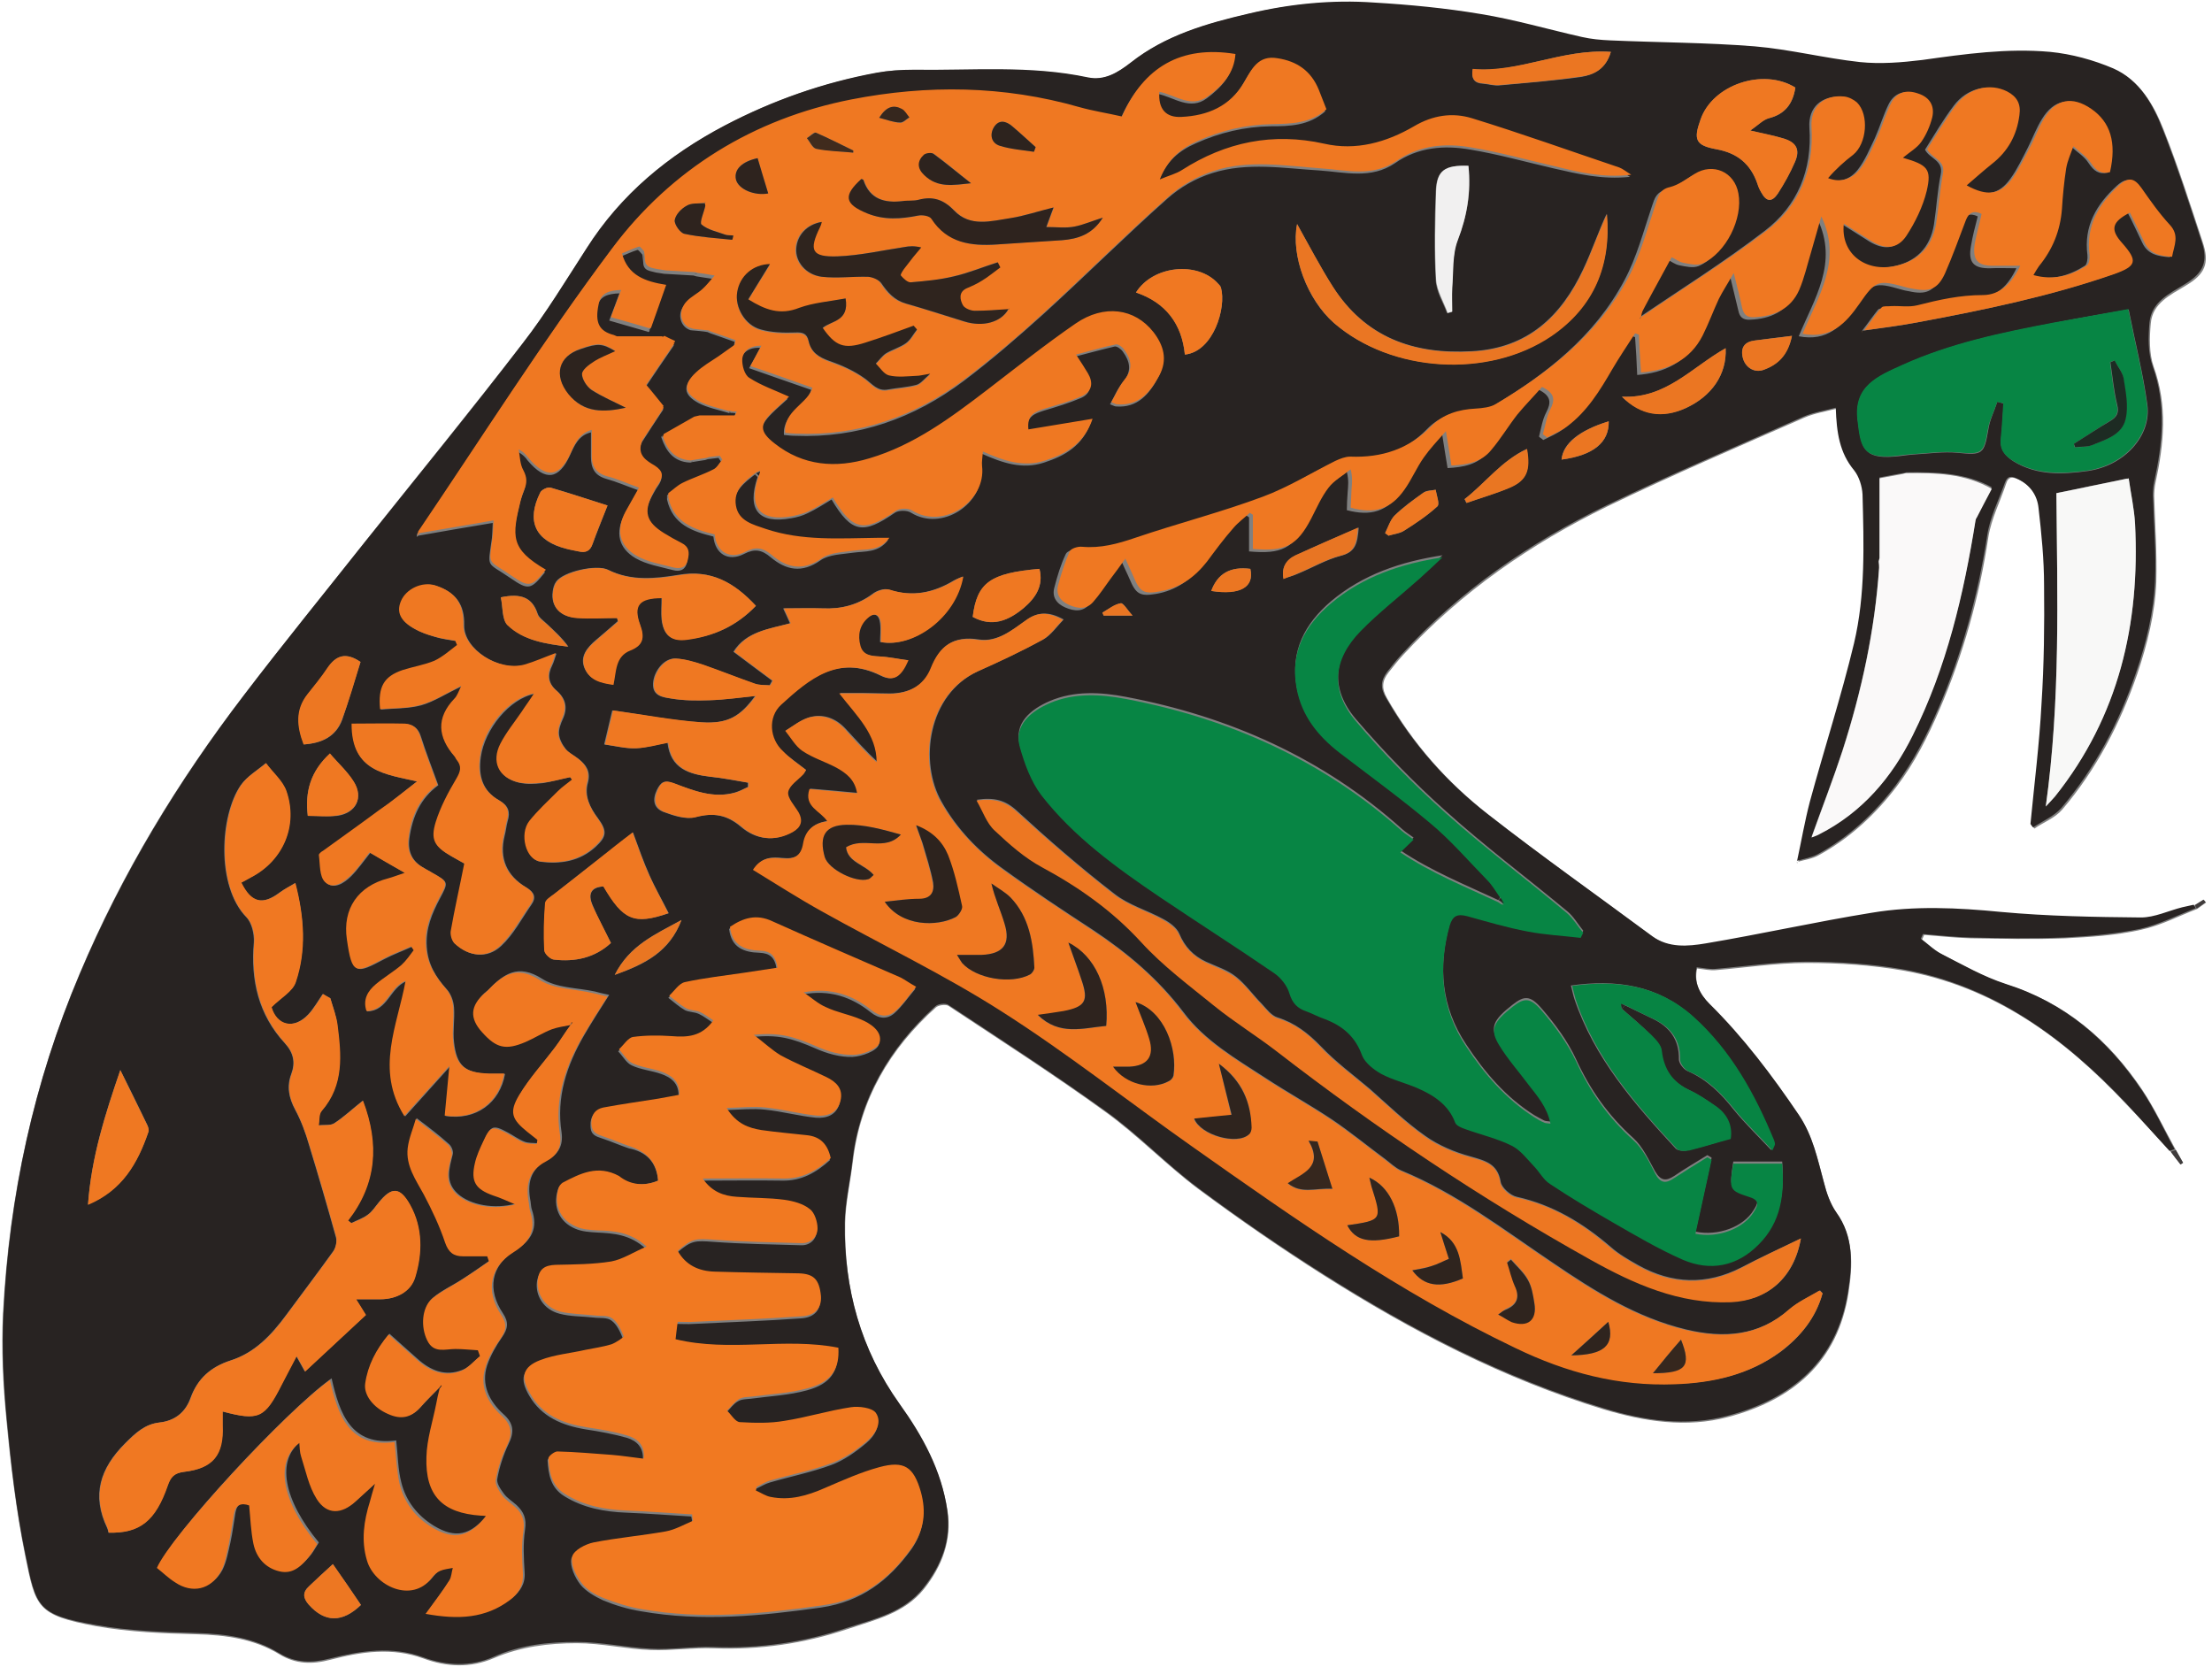
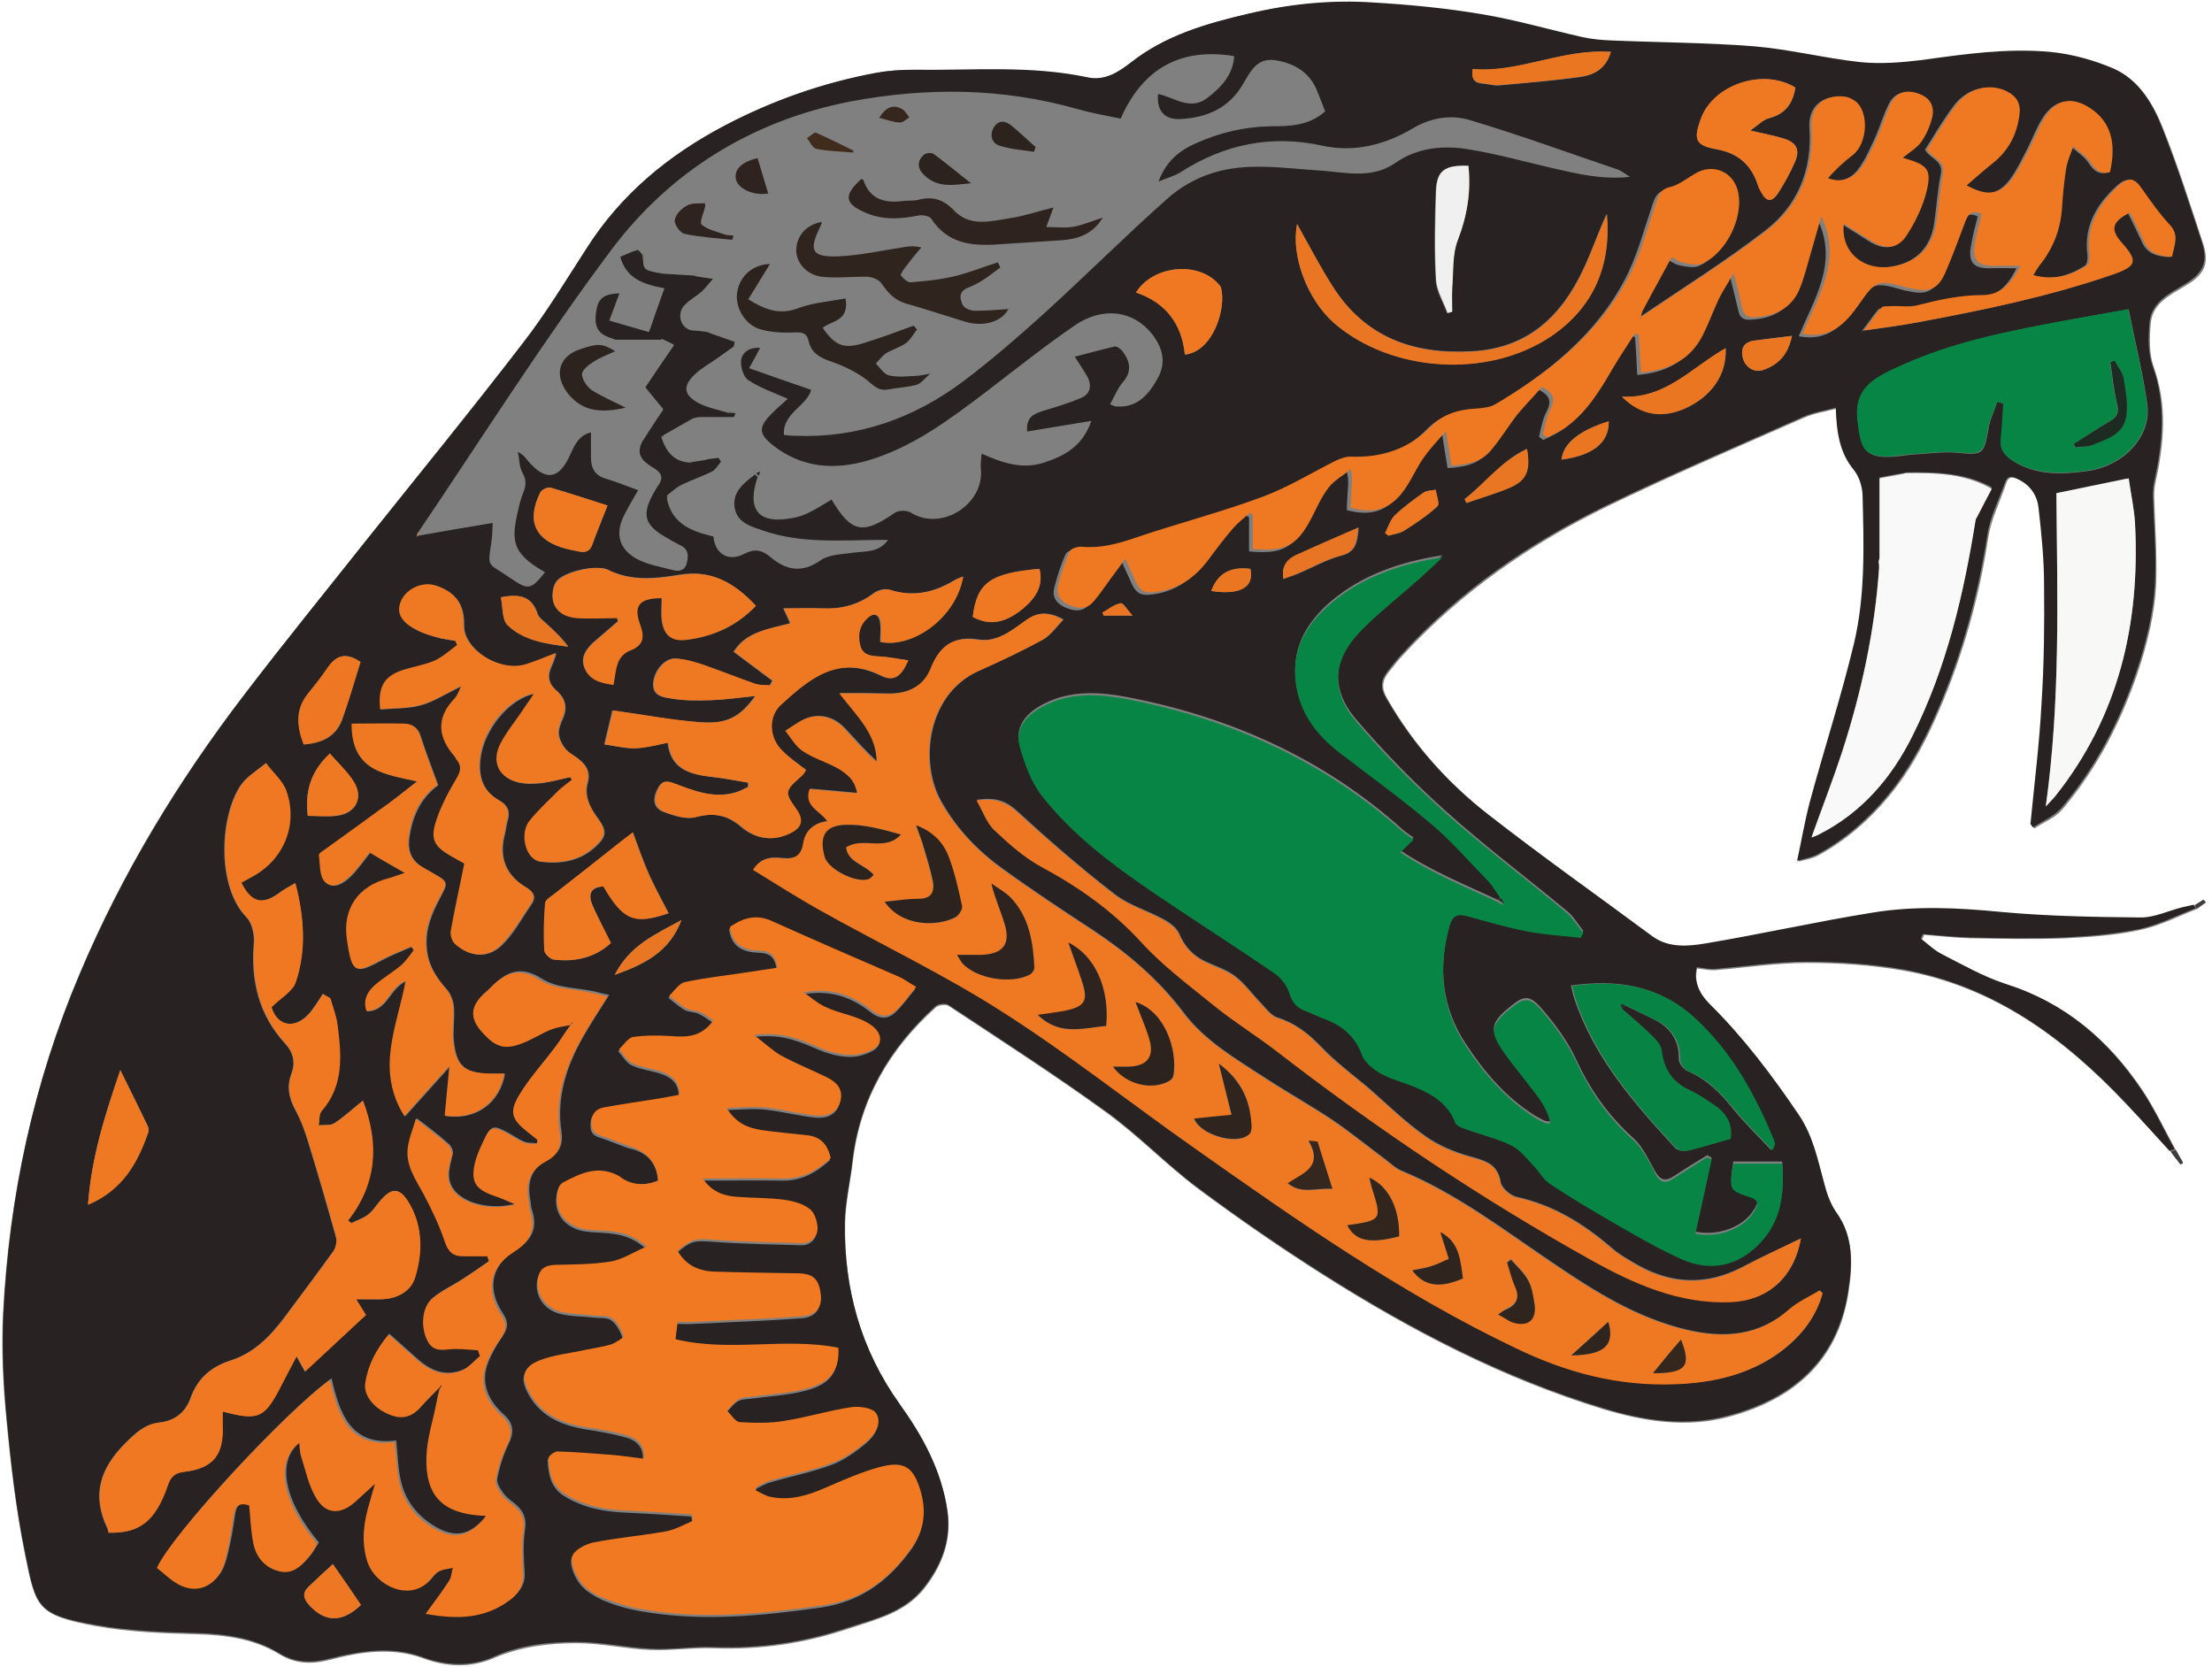
<svg xmlns="http://www.w3.org/2000/svg" version="1.1" id="Layer_1" x="0px" y="0px" width="520.3px" height="392.1px" viewBox="0 0 520.3 392.1" style="enable-background:new 0 0 520.3 392.1;" xml:space="preserve">
  <rect x="0" y="0" width="520.3" height="392.1" fill="#808080" stroke="none" />
  <style type="text/css">
	.st0{fill:#FFFFFF;}
	.st1{fill:#282322;}
	.st2{fill:#3F3B3B;}
	.st3{fill:#EF7822;}
	.st4{fill:#F17921;}
	.st5{fill:#078544;}
	.st6{fill:#F07822;}
	.st7{fill:#FAF9F9;}
	.st8{fill:#ED7722;}
	.st9{fill:#F8F8F7;}
	.st10{fill:#078443;}
	.st11{fill:#EA7623;}
	.st12{fill:#F1F0F0;}
	.st13{fill:#EB7622;}
	.st14{fill:#E97622;}
	.st15{fill:#E87523;}
	.st16{fill:#2C231E;}
	.st17{fill:#282423;}
	.st18{fill:#2F241E;}
	.st19{fill:#2E231E;}
	.st20{fill:#2D231E;}
	.st21{fill:#402B1D;}
	.st22{fill:#36271E;}
	.st23{fill:#31251E;}
	.st24{fill:#1D2B23;}
</style>
  <g>
    <g>
      <path class="st0" d="M520.3,392.1c-173.4,0-346.8,0-520.3,0C0,261.4,0,130.7,0,0c173.4,0,346.8,0,520.3,0    C520.3,130.7,520.3,261.4,520.3,392.1z M510.6,270.9c0.8,1,1.5,2,2.3,3c0.2-0.1,0.4-0.3,0.6-0.4c-0.6-1-1.1-2-1.7-3    c-2.6-4.7-4.9-9.6-7.8-14c-7.9-11.8-18.1-20.6-32-24.9c-5.2-1.6-10.1-4.5-15-7c-1.8-0.9-3.3-2.4-4.9-3.6c0.2-0.4,0.3-0.7,0.5-1.1    c3.7,0.3,7.3,0.7,11,0.8c7.4,0.1,14.8,0.3,22.3,0c5.9-0.3,11.9-0.7,17.7-2c4.6-1,8.8-3.2,13.2-4.9c0.7-0.5,1.4-1,2.1-1.5    c-0.2-0.2-0.3-0.4-0.5-0.6c-0.7,0.4-1.4,0.9-2.1,1.3c-0.9,0.2-1.8,0.4-2.7,0.6c-3.2,0.8-6.5,2.4-9.7,2.4c-11-0.1-22-0.3-32.9-1.3    c-10.2-0.9-20.4-1.4-30.5,0.2c-13.1,2.1-26,5.1-39,7.2c-4.2,0.7-8.8,1.1-12.6-1.7c-13-9.5-26.2-18.9-38.8-28.8    c-9.6-7.5-17.7-16.6-23.8-27.3c-1.4-2.4-1.2-4.2,0.3-6.1c1.1-1.4,2.2-2.8,3.4-4.1c13.7-14.9,30.1-26.2,48.1-35    c15.3-7.4,30.9-14.1,46.4-20.9c2.3-1,4.9-1.4,7.6-2.1c0.2,5.9,1,10.6,4.3,14.7c1.2,1.5,1.9,3.8,2,5.7c0.3,11.7,0.8,23.5-2,35    c-3,12.6-7,24.9-10.4,37.3c-1.2,4.6-2,9.3-3,13.9c-0.1,0.1-0.2,0.1-0.2,0.2c0,0.1,0.1,0.1,0.1,0.2c0-0.1,0-0.3,0-0.4    c1.7-0.5,3.5-0.7,5-1.6c7.3-4,13.4-9.7,18.3-16.2c4.1-5.4,7.3-11.7,10-18c5.6-13,9.4-26.6,11.5-40.6c0.7-4.3,2.8-8.4,4.2-12.6    c0.5-1.6,1.4-1.6,2.9-0.9c3,1.4,4.7,3.9,5,6.9c0.7,6,1.2,12.1,1.3,18.2c0.1,9.3-0.1,18.5-0.6,27.8c-0.6,9.4-1.7,18.8-2.6,28.3    c0.2,0.3,0.4,0.6,0.6,0.9c2.2-1.5,4.9-2.5,6.6-4.5c8-9.4,13.6-20.2,17.6-31.8c2.4-7.1,4.2-14.3,4.5-21.7    c0.2-6.7-0.3-13.5-0.5-20.2c0-1,0.1-2.1,0.3-3.1c2-9.1,2.9-18.2-0.4-27.3c-1.1-3.1-1-6.9-0.7-10.2c0.4-4.8,4.6-6.7,8.2-8.9    c4.6-2.7,5.7-5.3,4-10.3c-2.9-8.8-5.7-17.6-9.1-26.2c-2.3-5.9-5.6-11.7-11.6-14.3c-4.7-2-9.9-3.4-14.9-3.9c-10-0.9-20,0.5-30,1.9    c-4.8,0.7-9.9,1-14.7,0.5c-8.3-0.9-16.5-3-24.8-3.7c-11.3-0.9-22.6-0.9-33.9-1.4c-2.2-0.1-4.5-0.3-6.7-0.8    c-7.9-1.8-15.8-4-23.8-5.4c-8.3-1.4-16.7-2.2-25.1-2.7C313.1,0,303.3,1,293.6,3.3c-9.9,2.3-19.6,5.1-27.7,11.5    c-3.1,2.4-6.2,4.3-10.1,3.5c-13.6-2.9-27.3-1.5-41-1.8c-2.9-0.1-5.8,0.1-8.7,0.7c-12.5,2.3-24.4,6.4-35.7,12.4    c-13.3,7-24.4,16.1-32.5,28.9c-4.8,7.6-9.5,15.3-15,22.3c-12.1,15.7-24.7,31.1-37.1,46.7c-9.5,12-19.2,23.9-28.5,36.1    c-15.5,20.2-28.7,41.9-38.6,65.5c-10.8,25.6-16.6,52.3-18,79.9c-0.4,8.3,0,16.6,0.8,24.9c1,10.7,2.3,21.4,4.4,31.9    c2.5,12.3,2.7,14.1,16.7,16.7c7.8,1.4,15.8,1.7,23.7,1.9c6.9,0.2,13.5,1.1,19.4,4.7c3.9,2.4,7.8,2.4,12,1.3    c7.3-1.9,14.5-3,21.9-0.3c5.4,2,11.1,2.3,16.6-0.1c6.3-2.7,12.9-3.5,19.5-3.5c5.8,0,11.6,1.4,17.4,1.6c4.9,0.2,9.9-0.6,14.9-0.4    c10.7,0.4,21.1-1.1,31.3-4.5c6.5-2.2,13.4-3.7,18-9.4c4.3-5.4,6.6-11.5,5.6-18.3c-1.4-9.3-5.9-17.5-11.2-25    c-9.2-12.9-13.2-27.2-12.9-42.8c0.1-4.8,1.2-9.6,1.8-14.4c1.7-14.7,8.7-26.6,19.5-36.3c0.6-0.6,2.4-0.8,3-0.4    c12.4,8.2,25,16.3,37,25c7.6,5.5,14.2,12.4,21.8,18.1c9.6,7.1,19.4,13.9,29.5,20.3c20.7,13.1,42.2,24.3,65.8,31.5    c9.7,2.9,19.5,4.4,29.3,1.8c15.1-4,25.8-12.9,28.3-29.2c1-6.4,1.3-12.8-2.8-18.7c-1.4-2-2.3-4.6-2.9-7c-1.5-5.5-2.6-11.1-5.9-15.9    c-6.3-9.3-13-18.1-21-26.1c-2.3-2.3-3.8-5.2-3-8.6c1.7,0.2,3,0.5,4.3,0.4c7.2-0.6,14.3-1.7,21.5-1.7c7.6,0,15.3,0.5,22.7,1.8    c21.4,3.8,38,16,52.5,31.5C503.8,263.4,507.2,267.2,510.6,270.9z" />
      <path class="st1" d="M477.6,193.8c0.9-9.4,2.1-18.8,2.6-28.3c0.6-9.2,0.7-18.5,0.6-27.8c0-6.1-0.6-12.1-1.3-18.2    c-0.3-3-2-5.5-5-6.9c-1.4-0.7-2.3-0.7-2.9,0.9c-1.5,4.2-3.6,8.3-4.2,12.6c-2.2,14.1-5.9,27.6-11.5,40.6c-2.7,6.3-5.9,12.5-10,18    c-4.9,6.5-11,12.2-18.3,16.2c-1.5,0.8-3.3,1.1-5,1.6c0,0,0.1,0,0.1,0c1-4.6,1.8-9.3,3-13.9c3.4-12.5,7.4-24.8,10.4-37.3    c2.7-11.4,2.3-23.3,2-35c-0.1-1.9-0.8-4.2-2-5.7c-3.4-4.1-4.1-8.8-4.3-14.7c-2.7,0.7-5.3,1.1-7.6,2.1    c-15.5,6.9-31.1,13.5-46.4,20.9c-18.1,8.8-34.5,20.1-48.1,35c-1.2,1.3-2.3,2.7-3.4,4.1c-1.5,2-1.7,3.8-0.3,6.1    c6.1,10.7,14.2,19.8,23.8,27.3c12.7,9.9,25.9,19.2,38.8,28.8c3.9,2.8,8.4,2.4,12.6,1.7c13.1-2.2,26-5.1,39-7.2    c10.1-1.7,20.3-1.2,30.5-0.2c10.9,1,22,1.2,32.9,1.3c3.2,0,6.5-1.6,9.7-2.4c0.9-0.2,1.8-0.4,2.7-0.6c0.2,0.3,0.3,0.6,0.5,0.8    c-4.4,1.7-8.7,3.9-13.2,4.9c-5.8,1.2-11.8,1.7-17.7,2c-7.4,0.3-14.8,0.2-22.3,0c-3.7-0.1-7.3-0.5-11-0.8c-0.2,0.4-0.3,0.7-0.5,1.1    c1.6,1.2,3.1,2.7,4.9,3.6c4.9,2.5,9.8,5.3,15,7c13.9,4.4,24.1,13.2,32,24.9c3,4.4,5.2,9.3,7.8,14c-0.4,0.1-0.8,0.3-1.2,0.4    c-3.4-3.7-6.8-7.5-10.2-11.2c-14.6-15.4-31.1-27.6-52.5-31.5c-7.5-1.3-15.1-1.8-22.7-1.8c-7.2,0-14.3,1.1-21.5,1.7    c-1.3,0.1-2.6-0.2-4.3-0.4c-0.8,3.4,0.7,6.3,3,8.6c8,7.9,14.7,16.8,21,26.1c3.3,4.9,4.4,10.4,5.9,15.9c0.6,2.4,1.5,5,2.9,7    c4.2,5.8,3.8,12.2,2.8,18.7c-2.6,16.3-13.2,25.2-28.3,29.2c-9.8,2.6-19.6,1.2-29.3-1.8c-23.6-7.2-45.1-18.4-65.8-31.5    c-10.1-6.4-20-13.2-29.5-20.3c-7.5-5.6-14.1-12.6-21.8-18.1c-12.1-8.7-24.6-16.8-37-25c-0.7-0.4-2.4-0.2-3,0.4    c-10.8,9.8-17.8,21.7-19.5,36.3c-0.5,4.8-1.7,9.6-1.8,14.4c-0.2,15.6,3.7,29.9,12.9,42.8c5.4,7.5,9.9,15.7,11.2,25    c1,6.9-1.3,12.9-5.6,18.3c-4.6,5.8-11.5,7.3-18,9.4c-10.1,3.4-20.5,4.9-31.3,4.5c-5-0.2-9.9,0.7-14.9,0.4    c-5.8-0.3-11.6-1.6-17.4-1.6c-6.6,0-13.3,0.7-19.5,3.5c-5.4,2.4-11.2,2.1-16.6,0.1c-7.4-2.7-14.7-1.5-21.9,0.3    c-4.2,1.1-8.1,1.1-12-1.3c-5.9-3.6-12.5-4.5-19.4-4.7c-7.9-0.2-15.9-0.5-23.7-1.9C8.7,379.8,8.5,378,6,365.7    c-2.2-10.5-3.4-21.2-4.4-31.9c-0.8-8.2-1.2-16.6-0.8-24.9c1.4-27.6,7.1-54.3,18-79.9c10-23.6,23.1-45.2,38.6-65.5    c9.3-12.2,19-24.1,28.5-36.1c12.4-15.5,25-30.9,37.1-46.7c5.5-7.1,10.1-14.8,15-22.3c8.1-12.7,19.2-21.9,32.5-28.9    c11.3-5.9,23.2-10.1,35.7-12.4c2.8-0.5,5.8-0.7,8.7-0.7c13.7,0.2,27.4-1.1,41,1.8c3.9,0.8,7-1.1,10.1-3.5    c8.1-6.4,17.8-9.2,27.7-11.5c9.7-2.3,19.6-3.3,29.5-2.6c8.4,0.5,16.8,1.3,25.1,2.7c8,1.3,15.8,3.6,23.8,5.4    c2.2,0.5,4.4,0.7,6.7,0.8c11.3,0.5,22.6,0.5,33.9,1.4c8.3,0.7,16.5,2.8,24.8,3.7c4.8,0.5,9.8,0.1,14.7-0.5c10-1.4,19.9-2.8,30-1.9    c5.1,0.5,10.2,1.9,14.9,3.9c6.1,2.7,9.3,8.4,11.6,14.3c3.4,8.6,6.2,17.4,9.1,26.2c1.7,5,0.5,7.6-4,10.3c-3.6,2.2-7.7,4.1-8.2,8.9    c-0.3,3.4-0.4,7.1,0.7,10.2c3.3,9.2,2.4,18.2,0.4,27.3c-0.2,1-0.3,2-0.3,3.1c0.2,6.7,0.8,13.5,0.5,20.2    c-0.3,7.4-2.1,14.7-4.5,21.7c-4,11.7-9.6,22.4-17.6,31.8c-1.7,1.9-4.3,3-6.6,4.5C478,194.4,477.8,194.1,477.6,193.8z M301.9,136.1    c1.2-0.4,2.4-0.7,3.5-1.2c3.4-1.4,6.6-3.3,10.1-4.2c3.4-0.9,3.8-2.9,4.1-6.6c-5.3,2.3-10.1,4.3-14.7,6.5    C302.4,131.7,301.4,133.6,301.9,136.1c0,0.1-0.1,0.2-0.2,0.2C301.7,136.3,301.8,136.2,301.9,136.1z M381.5,237.3    c0.3-0.3,0.5-0.6,0.8-0.8c2.1,1,4.3,2.1,6.4,3.1c4,1.9,6.3,4.9,6.2,9.6c0,0.9,1.1,2.3,2,2.7c4.6,2,7.9,5.3,10.9,9.1    c2.6,3.2,5.7,6.2,8.8,9.5c0.5-1.1,0.6-1.3,0.6-1.5c0-0.3,0-0.6-0.2-0.9c-4.5-10.9-10-21.1-19-29.1c-8.2-7.3-17.8-8.7-28.5-7.2    c0.3,1.1,0.5,2.2,0.8,3.1c4.7,14,14.1,24.7,23.8,35.2c0.5,0.6,2.1,0.7,3,0.4c3.2-0.7,6.4-1.7,9.7-2.7c0.6-3.2-0.8-5.9-3.6-7.8    c-2-1.4-4-2.7-6.1-3.7c-4-1.9-6-4.9-6.5-9.2c-0.2-1.3-1.5-2.7-2.5-3.8C386.2,241.3,383.8,239.3,381.5,237.3z M500.2,112.6    c-5.5,1.1-10.9,2.2-16.5,3.4c0.2,24.1,1,48.5-2.5,73.7c1.1-1.2,1.7-1.8,2.2-2.4c14.9-18.8,20-40.6,18.8-64.1    c-0.2-3.6-1-7.1-1.5-10.7C500.5,112.4,500.4,112.4,500.2,112.6z M448.4,111.1c-0.3,0.1-0.6,0.2-0.9,0.2c-1.7,0.3-3.4,0.6-5.4,1    c0,6.4,0,12.6,0,18.8c-0.1,0.3-0.1,0.5-0.2,0.8c0,0.5,0.1,1,0.1,1.5c-1,14.7-4.1,29-8.6,43c-2.2,6.8-4.8,13.4-7.3,20.4    c0.8-0.4,1.4-0.6,1.9-0.8c10.1-5.1,17-13.3,21.9-23.2c7.9-16,12-33.1,14.8-50.7c0.1-0.3,0.2-0.5,0.3-0.8c1.2-2.2,2.3-4.4,3.5-6.7    C462.3,111.2,455.4,111,448.4,111.1z M134.4,240.9L134.4,240.9c-1.3,1.7-2.4,3.6-3.7,5.3c-2.8,3.8-6,7.2-8.4,11.2    c-2.3,4-1.6,5.7,1.9,8.6c0.8,0.6,1.6,1.3,2.4,1.9c-0.1,0.3-0.2,0.6-0.2,1c-1-0.1-2.2,0-3.1-0.4c-1.3-0.5-2.5-1.4-3.8-2.1    c-3.5-1.9-4-1.7-5.6,1.8c-0.8,1.7-1.6,3.4-2,5.2c-1,4.3,0.1,6.1,4.3,7.6c1.6,0.6,3.1,1.3,5.2,2.1c-5.2,1.4-10.8,0.3-13.7-2.3    c-3.1-2.8-2-6-1.2-9.3c0.2-0.7-0.3-2-1-2.5c-2.2-2-4.6-3.8-7.5-6c-0.6,2.2-1.6,4.5-1.9,6.8c-0.5,4.2,1.9,7.5,3.8,11    c1.9,3.6,3.7,7.4,5,11.3c0.8,2.3,1.9,3.2,4.2,3.2c1.9,0,3.8,0,5.7,0c0.1,0.4,0.3,0.8,0.4,1.2c-2.2,1.5-4.3,3-6.5,4.4    c-2.3,1.5-4.8,2.6-6.8,4.3c-2.5,2.1-2.8,6.7-1.2,9.9c1.5,3.1,4.2,1.9,6.6,2c1.8,0,3.5,0.2,5.3,0.3c0.2,0.5,0.3,0.9,0.5,1.4    c-1.4,1.2-2.7,2.8-4.3,3.4c-4,1.6-7.5,0.2-10.6-2.6c-2.1-1.9-4.3-3.8-6.6-5.9c-3,3.6-4.9,7.3-5.5,11.5c-0.4,2.8,1.9,5.7,5.4,7.2    c3.1,1.4,5.5,0.8,7.5-1.5c1.5-1.7,3.2-3.3,4.7-4.9l0.1,0.2c-0.3,1.2-0.6,2.4-0.8,3.6c-0.8,4.2-2.2,8.3-2.3,12.5    c-0.3,9.1,3.8,13.2,12.8,13.8c0.4,0,0.7,0.1,1.2,0.1c-4,5-7.6,5.7-12.6,2.7c-3.9-2.4-6.6-5.8-7.7-10.2c-0.8-3.1-0.8-6.3-1.2-9.9    c-10.6,1.4-13.3-6.2-15.2-14.6c-10.7,7.6-37.7,36.8-40.7,44.2c1.4,1.1,2.8,2.4,4.3,3.4c4,2.6,8.4,1.7,10.7-2.5    c1-2,1.4-4.3,1.9-6.5c0.5-2.3,0.8-4.7,1.2-7.1c0.4-2.1,1.7-2.7,3.6-2c0.3,3.1,0.4,6.1,1,9c0.6,3.3,2.8,5.7,6.1,6.5    c3.3,0.8,5.3-1.4,7.1-3.6c0.7-0.9,1.2-1.9,1.8-2.8c-8.3-10-10.1-19.3-4.2-23.8c0.2,1.2,0.1,2.2,0.4,3.1c1.1,3.4,1.8,7.1,3.7,10.1    c2.4,3.8,5.9,3.7,9.2,0.5c1.2-1.2,2.5-2.3,4.5-4.1c-0.6,2-0.8,3.1-1.2,4.2c-1.4,4.6-2.1,9.1-0.7,13.8c1.7,6,10.6,10.3,15.3,4.1    c0.5-0.6,1.2-1.3,1.9-1.6c0.9-0.4,2-0.5,3-0.7c-0.3,1-0.3,2.1-0.8,2.9c-1.7,2.5-3.5,5-5.6,7.9c7.7,1.5,14.2,1.1,19.9-3.3    c2-1.6,3.2-3.4,3-6.1c-0.2-3.3-0.4-6.7,0.1-10c0.4-2.6-0.3-4.2-2-5.8c-1-0.9-2.2-1.6-3-2.7c-0.8-1.1-1.8-2.5-1.5-3.6    c0.5-2.7,1.4-5.5,2.6-8c1.4-2.8,1.3-4.9-1.2-7.1c-3.3-3-5.3-6.9-3.8-11.5c0.8-2.3,2.1-4.6,3.5-6.6c1.4-2,1.6-3.5,0.2-5.6    c-3.7-5.5-2.9-11.2,2.8-14.7c4-2.5,5.5-5.3,4-9.7c-0.2-0.6-0.2-1.2-0.3-1.9c-0.8-4.1-0.2-7.6,4-9.8c2.5-1.3,3.7-3.3,3.3-6.4    c-1.3-8.3,1.2-15.8,5.3-22.9c1.8-3.1,3.8-6.2,5.9-9.5c-1.4-0.3-2.4-0.5-3.4-0.8c-4.2-0.9-9-0.8-12.4-3c-5.7-3.6-9-1.1-12.6,2.6    c-0.1,0.1-0.3,0.3-0.5,0.4c-3.4,3-3.5,5.8-0.6,9.2c3.3,3.7,5.5,4.3,10.2,2.3c2.1-0.9,4.1-2.1,6.2-3    C131.4,241.4,132.9,241.3,134.4,240.9z M438,77.8c4.2-0.6,8.4-1.1,12.6-1.9c15.6-2.9,31.1-6.1,46.1-11.3c5.4-1.9,5.7-3.1,2-7.3    c-2.9-3.2-2.4-5,1.8-7.2c1.2,2.3,2.3,4.7,3.4,7c1.3,2.8,3.8,3.2,6.5,3.4c0.5-2.6,1.8-5-0.5-7.5c-2.4-2.7-4.5-5.7-6.7-8.7    c-1.7-2.3-3.1-2.6-5.3-0.6c-4.8,4.4-7.8,9.5-6.9,16.3c0.1,0.8-0.1,2.2-0.6,2.5c-3.8,2.4-7.8,3.6-12.6,2.3c0.6-0.9,0.9-1.5,1.3-2.1    c3.2-3.9,5-8.4,5.4-13.4c0.3-3.2,0.5-6.5,1-9.6c0.3-1.8,1.1-3.5,1.7-5.2c1.4,1.3,3.1,2.3,4.1,3.9c1.2,1.8,2.4,2.7,4.5,2.2    c1.5-7,0.1-11.8-4.4-14.9c-4.5-3-8.3-2.3-11.1,2.3c-1.3,2.1-2.2,4.5-3.3,6.7c-1.3,2.5-2.5,5.1-4.1,7.3c-2.8,3.9-5.9,4.4-10.8,1.7    c2.1-1.8,4-3.5,6-5.1c3.6-3,5.8-6.7,6.4-11.4c0.3-2.7-0.6-4.4-2.9-5.6c-3.9-2-8.9-0.9-12,3.2c-2.5,3.3-4.6,6.9-6.8,10.4    c1,2.1,4.4,2.5,3.7,5.8c-0.8,3.9-1,7.9-1.6,11.8c-0.9,5.5-4.3,8.9-9.8,9.9c-7.1,1.4-12.8-3.1-11.9-10c2.3,1.4,4.4,2.8,6.5,4.1    c3.3,2,6.2,1.9,8.2-1.2c2.1-3.2,3.9-6.9,4.8-10.6c1.2-5.2,0.3-6.2-5.6-7.8c1.7-1.4,3.3-2.3,4.3-3.7c1.2-1.7,2.2-3.7,2.6-5.8    c0.6-2.6-0.5-4.6-3.3-5.6c-2.8-1-5.1-0.2-6.4,2.3c-1.3,2.6-2.1,5.4-3.3,8.1c-1.2,2.5-2.3,5.2-4,7.4c-1.7,2.2-4.3,3.3-7.5,2.1    c1.8-2.1,3.8-3.8,5.9-5.5c3.2-2.6,3.8-9.3,0.9-12.3c-0.7-0.7-1.9-1.3-3-1.4c-4.8-0.4-8,2.4-7.7,7.2c0.7,10-2.8,18.4-10.5,24.3    c-9.5,7.3-19.7,13.7-29.6,20.4l0,0.1c0.1-0.6,0.1-1.2,0.3-1.7c2.1-4,4.3-7.9,6.5-12c0.8,0.4,1.7,1.1,2.7,1.3    c1.5,0.3,3.2,0.7,4.5,0.2c5.6-2.4,9.7-10.5,8.5-16.5c-1-5.1-6-7.3-10.3-4.6c-1.8,1.2-3.7,2.6-5.8,3.1c-2.3,0.6-2.7,2-3.3,3.8    c-2,5.9-3.6,12.1-6.5,17.5c-7,13.2-18.5,22.2-31.1,29.7c-1.3,0.8-3.2,1-4.8,1.1c-4,0.1-7.7,1.3-10.5,4.2c-5.2,5.4-11.6,7.4-19,7.1    c-1.1,0-2.4,0.4-3.5,1c-5.7,2.8-11.1,6.3-17,8.4c-9.9,3.6-20.1,6.2-30.1,9.7c-4.1,1.4-8.1,2.5-12.5,2.1c-1-0.1-2.6,0.4-2.9,1.1    c-1.2,2.5-2,5.2-2.7,7.9c-0.6,2.2,0.5,3.8,2.6,4.7c2.1,0.9,4.1,1.1,5.7-0.8c1.4-1.7,2.6-3.5,3.9-5.2c1.1-1.5,2.1-2.9,3.6-4.9    c0.8,1.9,1.4,3,1.9,4.2c1.5,3.6,2.5,4.1,6.2,3.5c4.7-0.8,8.2-3.3,11.1-7c2.1-2.6,4.1-5.3,6.2-7.9c1.1-1.3,2.6-2.4,3.9-3.6    c0.2,0.2,0.5,0.3,0.7,0.5c0,2.7,0,5.3,0,8c7.7,0.7,10.4-0.7,13.7-7.1c1.3-2.5,2.4-5.1,4.1-7.3c1.3-1.7,3.5-2.9,5.2-4.3    c0.5,2,0.3,3.3,0.2,4.7c-0.1,1.4-0.2,2.9-0.2,4.3c5.7,1.5,9.5,0.3,12.7-4.3c1.7-2.4,2.9-5.1,4.5-7.5c1.4-2,3.2-3.8,5.2-6.2    c0.5,3.4,0.9,5.6,1.3,8.1c3.7-0.2,7.1-0.8,9.4-3.7c2.2-2.7,4-5.6,6.1-8.3c1.8-2.3,3.9-4.4,5.8-6.5c3.1,1.5,3.1,3.1,1.9,5.4    c-0.9,1.7-1.2,3.8-1.7,5.7c0.3,0.3,0.7,0.5,1,0.8c1.6-0.8,3.3-1.5,4.7-2.6c4.7-3.5,7.7-8.4,10.6-13.4c1.7-2.9,3.6-5.7,5.4-8.5    c0.3,0.1,0.6,0.2,0.9,0.3c0.2,2.9,0.4,5.9,0.5,8.9c6.5-0.5,11.5-3,14.5-8.7c1.4-2.8,2.4-5.8,3.8-8.6c0.9-1.9,2-3.6,3.5-6.1    c0.8,3.4,1.4,5.8,2,8.3c0.3,1.5,1.1,2.2,2.8,2.1c4.7-0.2,8.6-1.9,10.6-6.4c1.2-2.8,1.9-5.9,2.8-8.9c0.8-2.8,1.6-5.6,2.4-8.4    c5,10.4-0.8,18.8-4.4,27.6c6.7,1.3,10.2-2.4,13.4-7.1c3.8-5.5,4.5-5.7,10.7-3.9c0.6,0.2,1.2,0.3,1.8,0.4c4,0.9,5.9,0.1,7.6-3.6    c1.8-4.1,3.4-8.3,4.9-12.5c0.7-1.8,1.8-2.4,3.7-1.5c-0.6,2.3-1.2,4.6-1.6,7c-0.7,3.9,0.7,5.3,4.6,5.2c1.9-0.1,3.8,0,6.1,0    c-1.9,4-4.7,6.9-8.8,6.9c-5.3,0-10.3,1.1-15.4,2.4c-1.9,0.5-4.1,0.1-6.2,0.2c-0.8,0-1.9-0.2-2.2,0.3C440.7,74.1,439.4,76,438,77.8    c0,0.1-0.1,0.3-0.1,0.4C438,78,438,77.9,438,77.8z M352.4,211.7c-7.7-3.6-15.7-6.8-23-11.7c1.1-1.1,1.9-1.8,3.1-3    c-1-0.7-1.9-1.3-2.7-2c-18.6-16.7-40.7-26.5-65-31.1c-5.8-1.1-12.1-1.5-17.9,1c-4.4,1.9-8.5,5.2-7,10.4c1.1,3.9,2.6,8.1,5,11.2    c7.6,9.9,17.7,17.1,27.9,24c8.9,6,18,11.8,26.9,17.9c1.6,1.1,3.1,3,3.6,4.8c0.7,2.4,1.9,3.5,4,4.2c1.5,0.5,2.9,1.3,4.3,1.8    c4.2,1.6,7.3,4.1,8.8,8.6c0.6,1.8,2.7,3.4,4.5,4.3c2.6,1.4,5.7,2.1,8.4,3.3c3.9,1.7,7.4,3.9,9,8.2c0.3,0.7,1.5,1.2,2.4,1.5    c3.6,1.3,7.4,2.2,10.9,3.9c2,1,3.5,3,5.1,4.7c1.4,1.4,2.3,3.3,3.9,4.3c4.8,3.2,9.7,6.2,14.7,9c5.4,3.1,10.8,6.4,16.5,8.8    c6.5,2.8,12.8,1.6,17.9-3.6c5.2-5.2,6-11.7,5.5-19c-2.3,0-4.2,0-6,0c-1.8,0-3.7,0-5.5,0c-0.9,6.2-1,6.4,3.9,7.9    c2.5,0.8,1.8,2.1,0.9,3.5c-2.4,4-8.4,6.2-13.7,5.1c1.3-5.8,2.5-11.6,3.8-17.4c-0.3-0.2-0.7-0.4-1-0.6c-2.6,1.6-5.3,3.2-7.8,4.9    c-2,1.3-3.2,1.1-4.5-1.1c-1.5-2.7-2.9-5.8-5.1-7.8c-5.9-5.3-10.2-11.4-13.5-18.6c-2-4.3-4.9-8.2-8-11.8c-2.8-3.3-4.2-3.1-6.9-1    c-4.6,3.6-5.5,5.4-3.2,9c2,3.3,4.6,6.2,6.9,9.3c2.1,2.8,4.5,5.4,5.2,9.2c-0.8-0.1-1.3-0.1-1.6-0.3c-0.8-0.4-1.5-0.8-2.2-1.2    c-6.7-4.2-11.7-10.1-16-16.6c-5.9-8.8-6.7-18.4-3.9-28.5c0.7-2.4,1.8-2.9,4.1-2.2c4.7,1.3,9.4,2.7,14.2,3.6    c4.1,0.8,8.3,1,12.5,1.5c0.2-0.4,0.4-0.8,0.6-1.2c-1.3-1.6-2.3-3.4-3.8-4.6c-9.5-7.9-19.4-15.3-28.5-23.5    c-7.5-6.7-14.6-14-21.2-21.7c-6-7.1-5.4-14.4,1.1-21.1c4.3-4.4,9.2-8.2,13.8-12.3c1.9-1.7,3.6-3.4,5.5-5.1    c-9.8,1.5-18.7,4.5-26.2,10.8c-6.2,5.3-9.6,11.7-8.1,20.1c1.2,6.4,5,11.1,10,15c7.2,5.5,14.5,10.8,21.5,16.7    c4.8,4,8.9,8.8,13.3,13.3c1.2,1.3,2.1,2.8,3.1,4.2C352.8,211.4,352.6,211.5,352.4,211.7z M162,77.5c0.2,0.1,0.4,0.2,0.7,0.2    c1.2,0.1,2.5,0.2,3.7,0.4c0.2,0.1,0.5,0.2,0.7,0.3c1.9,0.7,3.8,1.3,5.7,2c-0.1,0.4-0.1,0.7-0.2,1.1c-1.3,0.9-2.5,1.8-3.8,2.7    c-1.8,1.3-3.7,2.3-5.3,3.8c-3,2.8-2.7,4.9,0.8,6.8c2.1,1.1,4.7,1.6,7,2.3l0.2,0.1l0.2-0.1c0.4,0,0.9,0,1.3,0.1    c-0.1,0.3-0.2,0.6-0.4,0.9c-0.5,0-1,0-1.6,0c-2.2,0-4.5,0-6.7,0c-0.4,0.1-0.9,0.2-1.3,0.3c-2.4,1.4-4.8,2.7-7.2,4.1    c-0.2,0.1-0.3,0.2-0.2,0.5c1.1,3.2,2.9,5.6,6.6,5.8c0.2,0,0.4,0,0.5-0.1c1.1-0.2,2.1-0.3,3.2-0.5c0.2-0.1,0.4-0.1,0.6-0.2    c0.8-0.1,1.7-0.2,2.5-0.3c0.2,0.3,0.4,0.6,0.6,0.9c-0.7,0.8-1.3,1.9-2.1,2.3c-2.4,1.2-4.9,2-7.3,3.2c-1.2,0.6-2.2,1.6-3.3,2.4    c0,0.3,0,0.7,0,1c1.3,5.9,6,7.5,10.9,8.7c0.4,4.1,3.5,6,7.2,4.1c2.5-1.3,4.2-1,6.3,0.8c3.6,3,7.3,3.8,11.7,0.7    c2-1.4,5-1.4,7.7-1.8c2.8-0.4,5.9,0.1,8.2-3c-1.2,0-2,0-2.7,0c-8.9,0.1-17.8,0.8-26.4-2.1c-2.9-1-6.4-1.8-7-5.5    c-0.6-3.7,2.2-5.8,4.8-7.8c0.2,0.2,0.4,0.4,0.6,0.6c-2.6,7.7,0.2,11.1,7.9,9.7c1.3-0.2,2.7-0.6,3.9-1.2c1.9-0.9,3.8-2.1,5.6-3.2    c4.7,7.9,7.4,8.3,14.9,3.1c0.9-0.6,2.9-0.6,3.8,0c7.2,4.5,17.4-2.1,16.4-10.5c-0.1-1,0.1-2,0.2-3.4c4.9,2.2,9.6,3.8,14.7,2.1    c4.9-1.6,9.1-3.9,11.1-9.8c-5.4,0.9-10.3,1.7-15.1,2.5c-0.3-3.6,1.8-4.2,3.9-4.9c3-0.9,6-1.8,8.8-3c2.3-1,2.6-3.1,1.3-5.3    c-0.7-1.2-1.5-2.4-2.8-4.4c3.5-0.9,6.4-1.7,9.4-2.4c0.5-0.1,1.5,0.6,1.9,1.2c1.7,2.3,2.2,4.6,0.1,7.1c-1.3,1.5-2.1,3.5-3.1,5.3    c0.8,0.3,1.1,0.5,1.4,0.5c5.1,0.4,7.8-2.9,9.9-6.8c2-3.7,1-7.1-1.4-10.2c-4.4-5.6-11.6-6.6-18.3-2c-7.1,4.9-13.9,10.3-20.8,15.6    c-8.6,6.5-17.2,13-27.7,16.1c-7.9,2.3-15.5,1.8-22.3-3.5c-3.6-2.8-3.5-4.4-0.3-7.6c1.2-1.2,2.5-2.3,3.7-3.4    c-3.4-1.5-6.6-2.6-9.3-4.4c-1.1-0.7-1.8-3-1.7-4.5c0.2-1.9,1.7-3.2,4.5-3.1c-0.9,1.7-1.5,2.9-2.6,4.8c4.8,1.7,9.4,3.3,14.6,5.1    c-1,3.8-6.8,5.5-6.4,10.6c0.9,0.1,1.7,0.2,2.6,0.2c14.8,0.6,28-4.1,39.7-12.9c6.5-4.9,12.7-10.3,18.7-15.7    c9.8-8.9,19.2-18.3,29.1-27.1c3-2.7,6.8-4.9,10.7-6.1c8.2-2.6,16.8-1.1,25.2-0.6c5.9,0.4,12.1,2.1,17.7-1.7    c5.4-3.8,11.6-4.3,17.8-3.2c6.6,1.1,13,2.9,19.5,4.4c5.7,1.3,11.4,2.7,18,2c-1.3-0.8-2-1.4-2.8-1.7c-11.5-3.9-23-8.1-34.7-11.6    c-4.5-1.4-9.2-0.7-13.6,1.9c-6.4,3.8-13.6,5.7-21.1,4.1c-12.1-2.7-23.2-0.4-33.5,6.2c-1.4,0.9-3.1,1.3-5.2,2.2    c1.8-4.8,4.9-7.3,8.8-9c5.6-2.5,11.4-3.9,17.6-4c4.4,0,9-0.1,12.8-3.5c-0.6-1.6-1.2-3.1-1.8-4.6c-1.7-4.4-5.1-6.6-9.7-7.4    c-4.6-0.8-6.1,2.7-7.9,5.7c-3.3,5.6-8.5,7.8-14.7,8.1c-3.7,0.2-5.6-2-5.2-5.9c3.8,0.8,7.5,4,11.5,1c3.3-2.5,6.1-5.4,6.4-9.9    c-12.8-2.1-21.6,3.1-26.7,14.7c-3.5-0.7-6.8-1.3-10-2.2c-17.8-5.1-35.8-5.2-53.7-1.8c-23,4.5-42.3,16.4-56.2,35    c-16.1,21.5-30.5,44.4-45.6,66.7c0,0.2-0.1,0.5-0.1,0.7c0.1-0.1,0.3-0.2,0.4-0.3c5.7-1,11.4-2,17.5-3c-0.1,1.7-0.1,2.7-0.2,3.6    c-1,7.3-1.4,5.4,4.4,9.4c4.2,2.9,4.8,2.7,8.1-1.4c-8.4-4.8-8-7.8-5.9-16.4c0.2-0.8,0.5-1.6,0.8-2.4c0.7-1.6,0.7-3-0.2-4.6    c-0.8-1.4-0.7-3.2-1.1-4.9c1.2,0.6,1.8,1.3,2.3,2c4.2,5,7.4,4.5,10-1.3c1-2.2,2-4.6,4.9-5.3c0,2.1,0,3.9,0,5.8    c0,2.5,0.8,4.3,3.5,5.1c2.5,0.7,4.8,1.7,7.6,2.7c-1.2,2.1-2.3,3.9-3.2,5.7c-2.2,4.2-1.5,7.9,2.6,10.3c2.6,1.5,5.8,2,8.8,2.8    c1.5,0.4,2.9,0.1,3.3-1.9c0.4-1.7,0.2-3.1-1.5-3.9c-1.4-0.7-2.8-1.5-4.1-2.3c-4.3-2.6-4.9-5-2.6-9.4c0.4-0.7,0.8-1.5,1.3-2.2    c1.3-1.8,1.2-3-0.9-4.3c-1.9-1.2-4.1-2.5-3.1-5.4c0.1-0.2,0.2-0.5,0.3-0.7c1.6-2.5,3.2-5,4.9-7.5c0.1-0.1,0.1-0.3,0-0.4    c-1.4-1.7-2.9-3.5-4.1-5c2.2-3.3,4.4-6.5,6.6-9.7c0.1-0.1,0.1-0.3,0-0.4c-0.8-0.4-1.6-0.8-2.5-1.2c-0.2-0.1-0.3-0.1-0.4,0.1    c-3.6,0-7.2,0-10.8,0c-0.2-0.1-0.5-0.2-0.7-0.3c-3.5-1-4.5-2.9-3.6-7.2c0.6-2.8,2.6-3.3,5.3-3.4c-0.8,2.2-1.5,4-2.4,6.4    c3.2,0.9,6.1,1.8,9,2.6l0.2,0.1l0.2-0.1c1.2-3.4,2.3-6.7,3.6-10.2c-5-0.9-9-2.3-10.4-7.4c1.5-0.6,2.7-1.2,4-1.6    c0.3-0.1,0.8,0.7,1.2,1.1c0.1,0.6,0.1,1.2,0.2,1.8c0,2.1,1.7,2,3,2.4c0.6,0.1,1.3,0.2,1.9,0.3c2.3,0.1,4.6,0.3,6.9,0.4    c0.2,0.1,0.5,0.1,0.7,0.2c1,0.2,2.1,0.3,3.9,0.6c-1.3,1.5-2,2.4-2.9,3.2c-1.2,1-2.6,1.7-3.7,2.9C159.3,73.4,159.8,76.5,162,77.5z     M154.8,277.7c-3.3,1.4-6.5,1-9.4-0.6c-4.9-2.7-9.1-0.6-13.3,1.6c-0.4,0.2-0.8,0.7-0.9,1.2c-1.2,3.9,0.3,7.5,4.1,9.1    c1.6,0.7,3.4,0.8,5.1,0.9c3.9,0.2,7.7,0.4,11.5,3.8c-3,1.3-5.5,3.1-8.3,3.5c-4.3,0.7-8.7,0.7-13.1,0.8c-2.4,0.1-3.8,0.9-4.2,3.5    c-0.4,3.2,1.5,6.5,5.3,7.5c2.6,0.7,5.4,0.6,8,0.9c1.4,0.2,3.2-0.1,4.2,0.7c1.3,0.9,2.1,2.7,2.7,4.2c0.1,0.2-1.8,1.6-2.9,1.9    c-2,0.6-4.1,0.9-6.1,1.3c-3.6,0.7-7.3,1.1-10.6,2.4c-4.2,1.6-4.7,4-2.4,7.9c2.9,5,7.8,7,13.2,7.9c3.3,0.5,6.6,1.1,9.8,2    c2.2,0.7,4,2.2,3.7,5.4c-2.6-0.3-5.1-0.7-7.5-0.9c-4.2-0.4-8.5-0.7-12.8-0.8c-0.7,0-2.1,1.1-2.1,1.6c0.2,3.3,0.7,6.4,3.9,8.4    c4.5,2.8,9.5,3.7,14.6,3.9c5.1,0.2,10.2,0.6,15.3,0.9c0.1,0.5,0.2,1,0.2,1.5c-2.1,0.9-4.2,2.1-6.4,2.5c-5.6,1-11.4,1.5-17,2.6    c-1.9,0.4-4.6,1.9-5,3.3c-0.4,1.8,0.8,4.4,2.1,6.1c1.3,1.6,3.4,2.8,5.3,3.7c2.9,1.2,5.9,2.1,9,2.6c14.2,2.5,28.2,1.1,42.4-0.9    c9.4-1.4,15.8-6.3,21.1-13.6c2.9-4.1,3.5-8.4,2.1-13.1c-1.7-5.9-3.9-7.4-9.8-5.8c-4.4,1.2-8.6,3.1-12.8,4.9    c-4.1,1.8-8.3,3-12.7,2.1c-1.2-0.2-2.3-1-3.5-1.5c0.1-0.3,0.2-0.6,0.2-0.9c1.1-0.5,2.2-1.2,3.3-1.5c4.8-1.4,9.8-2.4,14.4-4.1    c3-1.1,5.8-3.1,8.3-5.2c1.9-1.6,3.6-4.3,2-6.6c-0.9-1.2-4-1.6-5.9-1.3c-5.2,0.8-10.3,2.4-15.6,3.2c-3.4,0.5-7,0.5-10.5,0.3    c-1-0.1-2-1.7-3-2.7c0.9-0.9,1.7-2.1,2.8-2.7c0.8-0.5,2-0.5,3-0.6c4.4-0.6,9-0.8,13.3-2c5.5-1.5,7.4-4.5,7.1-9.5    c-12.6-2.5-25.6,1.2-38.3-2c0.2-1.5,0.3-2.7,0.5-4.1c1.4,0,2.6,0.1,3.9,0c8.4-0.4,16.9-0.7,25.3-1.3c3.3-0.2,4.7-2.1,4.5-4.8    c-0.3-3.9-1.7-5.3-5.3-5.3c-6.6-0.1-13.2-0.2-19.7-0.4c-3.8-0.1-6.8-1.6-8.7-4.9c3.5-3,4.3-2.9,8.6-2.6c6.8,0.5,13.7,0.6,20.6,0.8    c2.2,0.1,3.7-1.5,3.7-3.5c0-1.5-0.7-3.7-1.8-4.5c-1.7-1.2-3.9-1.9-6-2.2c-3.7-0.5-7.5-0.4-11.2-0.7c-3.1-0.3-6-1.3-8-4.3    c6.6,0,12.8-0.1,18.9,0c4.5,0.1,8-1.9,11.2-4.8c-0.6-3.2-2.4-5.1-5.7-5.4c-3.5-0.4-7.1-0.7-10.6-1.2c-3-0.4-5.8-1.4-8.2-5.2    c3.5-0.1,6.4-0.4,9.2-0.1c4,0.4,8,1.5,12,1.9c2.5,0.2,4.9-0.6,5.6-3.5c0.7-2.9-1-4.5-3.4-5.6c-3.6-1.7-7.3-3.2-10.7-5.1    c-2.1-1.1-3.8-2.8-6.3-4.8c5.9-0.6,9.2,0.3,14.7,2.7c2.7,1.2,5.8,2.1,8.7,2c2.2-0.1,5.8-1.4,6.2-2.9c0.8-2.6-2.1-4.5-4.6-5.5    c-2.6-1.1-5.4-1.6-8-2.8c-1.9-0.9-3.6-2.3-5.3-3.5c6.3-1.2,11.5,0.6,16,4.2c2,1.6,3.9,1.7,5.6,0.2c1.8-1.6,3.1-3.6,4.9-5.7    c-1.7-1.1-2.6-1.8-3.7-2.2c-10-4.4-20.1-8.6-30.1-13.2c-3.9-1.8-7-0.8-10,1.3c0.5,4.4,3.5,5.5,7.1,5.6c2.4,0.1,3.7,1,4.1,4    c-2.7,0.4-5.3,0.8-7.9,1.2c-4.6,0.7-9.3,1.2-13.9,2.2c-1.4,0.3-2.5,2.1-3.7,3.2c1.3,1,2.5,2.1,3.9,2.9c1,0.5,2.3,0.4,3.3,0.9    c1.1,0.5,2.1,1.3,3.2,2c-2.7,4-6.2,4-9.9,3.7c-3-0.2-6-0.3-9,0.2c-1.2,0.2-2.2,1.9-3.3,2.9c1.1,1.1,1.9,2.7,3.2,3.3    c2.1,1,4.6,1.2,6.9,2c2.3,0.8,4.3,2.2,4.1,5.4c-1.7,0.3-3.3,0.6-4.9,0.9c-4.3,0.7-8.7,1.2-13,2.1c-1.8,0.4-2.9,1.5-2.8,3.8    c0,2.2,1.3,2.5,2.8,3c2.1,0.7,4.1,1.6,6.2,2.3C151.9,270.9,154.4,273.2,154.8,277.7z M428.7,304.2c-0.2-0.2-0.4-0.5-0.6-0.7    c-2.4,1.5-5,2.6-7.1,4.4c-7.3,6.4-15.6,6.9-24.4,4.8c-11.6-2.8-21.5-9-31.2-15.6c-11.6-7.8-22.7-16.4-35.8-21.8    c-1.4-0.6-2.6-1.8-3.8-2.7c-4.2-3.1-8.2-6.4-12.5-9.3c-5.1-3.4-10.5-6.4-15.7-9.8c-6.9-4.5-14.2-8.7-19.2-15.4    c-5.9-7.8-13.1-13.9-21.2-19.3c-7.2-4.7-14.3-9.4-21.2-14.4c-5.9-4.2-10.9-9.4-14.5-15.8c-5.3-9.2-3.4-25.3,8.7-30.8    c5.1-2.3,10.2-4.7,15.2-7.4c1.8-1,3.1-2.9,4.8-4.7c-3.6-2-6.2-1.7-8.7,0.1c-3.4,2.4-6.9,5.3-11.3,4.6c-5.8-0.9-9.1,1.4-11.1,6.7    c-1.6,4.2-5.3,6-9.8,6c-2.1,0-4.2-0.1-6.3-0.1c-1.6,0-3.1,0-5.4,0c4.2,5.3,8.8,9.5,8.8,16.2c-2.7-2.5-5.1-5.2-7.5-7.8    c-2.3-2.5-5.3-3.6-8.5-2.7c-2,0.6-3.7,2-5.5,3.1c1.3,1.6,2.3,3.6,4,4.7c2.5,1.7,5.5,2.5,8.1,4c2.2,1.2,4.2,2.8,4.8,6    c-4-0.4-7.6-0.7-11.2-1c-1.4,4.2,2.6,5.1,4.2,7.6c-3.3,0.4-5.2,2.2-5.7,5.2c-0.5,3-2.1,3.8-5,3.5c-2.3-0.2-4.8-0.4-6.8,2.7    c5.5,3.3,10.7,6.7,16.1,9.7c14.1,7.9,28.8,14.9,42.4,23.6c15.4,9.8,29.8,21.2,44.7,31.7c24.5,17.3,48.9,34.5,76.2,47.5    c12,5.7,24.2,8.9,37.4,8.5c8.9-0.3,17.4-2.2,24.8-7.6C423.5,314.4,427.1,310,428.7,304.2z M77.7,234.8c-0.6-0.3-1.2-0.7-1.8-1    c-1.1,1.6-2.1,3.4-3.4,4.8c-3.5,3.7-7.5,2.6-8.7-1.7c2.1-2.1,4.9-3.6,5.7-5.9c2.5-7.5,2.1-15.2-0.1-23.3c-1.4,0.9-2.6,1.5-3.6,2.2    c-4.1,3.1-6.8,2.5-9.1-2.3c0.7-0.4,1.4-0.8,2.2-1.2c7.6-3.9,11.2-12.2,8.4-20.3c-0.9-2.5-3.2-4.4-4.8-6.6c-2,1.7-4.4,3.1-5.9,5.2    c-4.9,7.1-5.8,23.7,1.3,31c1.3,1.3,1.9,4,1.8,5.9c-0.8,9,1.1,17.1,7.3,23.8c2,2.2,2.5,4.5,1.5,7.2c-1.1,2.9-0.6,5.6,0.9,8.4    c1.4,2.6,2.5,5.5,3.3,8.4c2.2,7.2,4.3,14.4,6.3,21.6c0.3,1,0,2.5-0.7,3.4c-3.6,5-7.3,9.9-11,14.9c-3.5,4.7-7.4,8.9-13.1,10.7    c-4.6,1.5-7.7,4.2-9.4,8.8c-1.2,3.4-3.7,5.4-7.4,5.8c-3.4,0.4-5.6,2.5-8,4.9c-5.9,5.9-7.9,12.2-4.2,19.9c0.2,0.4,0.2,0.8,0.3,1.1    c7.2,0.2,11-2.7,13.9-11.1c0.7-2,1.5-2.9,3.8-3.2c6.9-0.8,9.4-4,9.1-10.9c0-1.1,0-2.1,0-3.3c8.5,2.2,9.9,1.6,13.9-6.3    c1-2.1,2.2-4.2,3.5-6.7c0.9,1.7,1.6,2.8,2,3.6c4.7-4.4,9.5-8.8,14.3-13.3c-0.7-1.1-1.4-2.3-2.3-3.7c2.2,0,3.9,0,5.7,0    c3.8,0,7.2-1.8,8.2-5.2c1.7-5.6,1.8-11.6-1.2-17c-2.4-4.3-4.3-4.3-7.4-0.5c-0.8,1-1.5,2.1-2.5,2.8c-1.2,0.9-2.6,1.3-3.9,2    c-0.3-0.2-0.5-0.4-0.8-0.6c6.7-8.7,7.4-18,3.5-28.2c-2.4,1.9-4.4,3.8-6.7,5.3c-0.9,0.6-2.5,0.3-3.7,0.5c0.2-1.2,0-2.7,0.7-3.4    c5.3-6.1,4.5-13.2,3.7-20.3C79.1,238.9,78.3,236.9,77.7,234.8z M134.1,182.8c0.2,0.2,0.4,0.5,0.6,0.7c-1.1,0.9-2.3,1.7-3.3,2.7    c-2.3,2.3-4.7,4.5-6.7,7c-2.4,3.1-0.8,9.1,2.5,9.5c4.7,0.6,9.2-0.1,12.9-3.5c2.6-2.4,2.8-3.7,0.6-6.7c-1.9-2.5-3.3-5.3-2.4-8.4    c0.7-2.6-0.4-4.2-2.2-5.6c-1-0.8-2.2-1.3-3-2.3c-0.8-1-1.5-2.3-1.6-3.5c-0.1-1.2,0.4-2.5,0.9-3.6c1.2-2.6,0.7-4.8-1.5-6.7    c-2-1.7-2.1-3.7-1-5.9c0.4-0.8,0.6-1.7,1-2.8c-2.6,1-4.9,2-7.3,2.7c-6.2,1.7-14.5-3.7-14.4-9.3c0.1-4.9-1.9-7.7-6.6-9.3    c-3-1-6.8,0.8-8.1,3.7c-1.1,2.6-0.1,4.7,3.2,6.5c1.4,0.8,3.1,1.3,4.6,1.8c1.6,0.5,3.3,0.7,5,1c0.1,0.3,0.3,0.6,0.4,1    c-1.8,1.2-3.4,2.8-5.3,3.7c-2.4,1-5,1.4-7.5,2.2c-4.4,1.5-5.9,3.9-5.3,9.2c3.2-0.3,6.5-0.2,9.5-1c3.1-0.9,5.9-2.8,9.6-4.5    c-0.8,1.5-1,2.4-1.6,3c-4.4,4.6-3.9,9.1,0,13.6c0.2,0.2,0.3,0.5,0.5,0.8c1.2,1.5,0.8,2.8-0.1,4.5c-1.9,3.2-3.7,6.5-4.8,10.1    c-1.3,4.2-0.3,5.8,3.5,8c1.2,0.7,2.5,1.4,3.2,1.8c-1.2,5.6-2.3,10.8-3.2,16c-0.2,0.9,0.2,2.2,0.9,2.8c3.2,3,7.5,3.6,10.8,0.5    c2.9-2.7,4.8-6.4,7.1-9.7c1.2-1.7,0.7-2.9-1.1-4c-4.7-2.8-6.5-6.9-5.2-12.2c0.3-1.1,0.4-2.3,0.7-3.4c0.7-2.2,0.2-3.7-1.9-4.9    c-4-2.2-5-5.8-4.4-10.2c0.9-6.6,6.8-13.8,12.7-14.9c-1,1.5-2,2.9-2.9,4.3c-1.7,2.5-3.6,4.9-5,7.5c-2.2,4.2-0.5,8,4.2,9.1    c1.8,0.4,3.7,0.3,5.6,0.1C129.7,183.9,131.9,183.2,134.1,182.8z M469.8,94.5c0.5,0.1,1,0.3,1.5,0.4c-0.2,2.8-0.3,5.5-0.6,8.3    c-0.3,2.5,0.9,4,2.9,5.3c5.5,3.4,11.5,3.1,17.4,2.3c8.7-1.2,15.1-8.3,14.1-15.6c-1-7.4-2.9-14.8-4.4-22.4c-5.7,1-11.7,2-17.7,3.2    c-12.1,2.3-24.1,4.8-35.4,9.9c-5.6,2.6-11.6,4.8-10.6,13c0.8,6.2,1.2,9.1,8.5,8.5c1.6-0.1,3.1-0.4,4.7-0.5    c3.4-0.2,6.9-0.7,10.2-0.4c5.9,0.6,6.3,0.4,7.3-5.5C468,98.8,469.1,96.7,469.8,94.5z M189.6,181.1c-2-1.6-3.9-2.9-5.6-4.4    c-3.2-2.9-3.6-8-0.5-10.9c6.7-6.1,13.5-11.9,23.6-6.9c3,1.5,4.7,0.3,6.4-3.6c-2.4-0.3-4.6-0.8-6.8-0.9c-2-0.1-3.9-0.3-4.5-2.5    c-0.7-2.5-0.2-4.8,1.8-6.6c1.6-1.4,2.8-0.7,3,1.3c0.2,1.5,0,3,0,4.4c7.5,1.5,17.7-5.6,19.4-15.4c-0.7,0.3-1.4,0.6-2,0.9    c-4.8,2.9-9.8,4-15.3,2.2c-1.1-0.4-2.9,0.2-3.9,1c-3.5,2.6-7.4,3.6-11.8,3.4c-2.9-0.1-5.9,0-9.2,0c0.7,1.4,1.1,2.4,1.6,3.5    c-5,1.4-10.3,1.9-13.3,6.7c3.1,2.3,6.1,4.6,9.1,6.8c-0.2,0.4-0.4,0.7-0.6,1.1c-1.2-0.1-2.5,0-3.6-0.4c-4-1.4-8-3-12-4.4    c-2.1-0.7-4.4-1.4-6.6-1.5c-2.6-0.1-5,2.9-5.2,5.8c-0.2,3.1,2.4,3.3,4.2,3.6c2.9,0.5,6,0.5,9,0.4c3.5-0.1,6.9-0.6,10.8-1    c-3.5,4.8-6.4,6.6-12.7,6.2c-6.8-0.4-13.6-1.8-20.9-2.8c-0.5,2.1-1.1,4.7-1.9,8c2.7,0.4,5.1,1,7.4,0.9c2.4-0.1,4.8-0.8,7.5-1.3    c0.7,6.1,5,7.4,10,8c3,0.3,5.9,0.9,8.9,1.4c0,0.3,0,0.6,0,1c-1,0.5-2,1-3,1.3c-5.2,1.5-9.9-0.5-14.6-2.2c-2.1-0.8-2.9-0.2-3.8,1.6    c-1.1,2.3-0.8,4.3,1.6,5.2c2.4,0.9,5.2,1.8,7.4,1.2c4.2-1.1,7.4-0.6,10.8,2.3c3.4,2.9,7.7,3.6,12,1.2c1.9-1.1,2.5-2.7,1.3-4.7    c-0.9-1.6-2.6-3.3-2.4-4.7c0.2-1.5,2.3-2.8,3.6-4.2C189.2,181.9,189.3,181.6,189.6,181.1z M98.1,183.8c-3.1,2.4-5.9,4.7-8.8,6.9    c-4.3,3.2-8.8,6.3-13.1,9.5c-0.4,0.3-1,0.7-1,1c0.3,2.2,0.1,5,1.4,6.3c1.9,1.9,4.4,0.2,6-1.4c1.6-1.6,2.9-3.5,4.5-5.5    c2.6,1.5,5.1,2.9,8.3,4.8c-1.8,0.6-2.8,1-3.9,1.3c-7,1.8-10.8,7.1-9.7,14.4c1.2,8.3,2,8,8.6,4.5c2.1-1.1,4.3-1.9,6.5-2.9    c0.2,0.3,0.4,0.6,0.6,0.9c-1,1.2-1.8,2.5-2.9,3.5c-1.9,1.6-4.1,2.9-6,4.5c-1.9,1.6-3.1,3.6-2.2,6.3c4.8-0.1,5.3-5.5,9.2-7.1    c-1.9,10.6-7.2,20.8-0.3,31.8c3.6-4,6.8-7.6,10.6-11.8c-0.5,4.7-0.8,8.2-1.1,11.7c7.2,1.1,12.8-3.1,14-9.9c-1.3,0-2.5,0-3.7,0    c-5.7-0.2-7.7-1.9-8.3-7.5c-0.3-2.7,0.2-5.4,0-8.1c-0.1-1.5-0.7-3.2-1.7-4.3c-2.6-2.9-4.4-5.8-4.7-9.9c-0.3-4.4,1.2-7.9,3.1-11.5    c2-3.8,2.1-3.8-1.8-6c-0.6-0.4-1.3-0.7-1.9-1.1c-2.8-1.5-3.9-3.8-3.5-7c0.7-5.1,2.6-9.4,6.8-12.5c-1.4-3.9-2.9-7.7-4.1-11.5    c-0.6-1.9-1.8-2.8-3.6-2.9c-4.1-0.1-8.2,0-12.5,0C82.6,181.6,90.9,182.1,98.1,183.8z M423.6,291.3c-5,2.4-9.6,4.5-14,6.8    c-8.2,4.2-16.3,3.9-24.2-0.5c-2.3-1.3-4.6-2.6-6.5-4.3c-6.5-5.6-13.6-9.9-22.1-11.8c-1.5-0.3-3.6-2.2-3.8-3.5    c-0.7-4.3-3.6-5-7.1-6c-3.7-1-7.5-2.6-10.6-4.8c-4.7-3.3-8.8-7.3-13.1-11.1c-3.9-3.3-8-6.3-11.5-10c-3-3.1-6.1-5.5-10.2-6.8    c-1.4-0.4-2.6-2-3.7-3.2c-2.1-2.1-3.8-4.6-6.1-6.4c-2-1.6-4.6-2.4-7-3.5c-3-1.4-5-3.5-6.3-6.6c-0.6-1.4-2.2-2.6-3.7-3.4    c-3.8-2.1-8.2-3.3-11.6-6c-7.9-6.1-15.5-12.7-22.9-19.5c-2.7-2.5-5.3-3.2-9.4-2.6c1.6,2.6,2.5,5.4,4.3,7.1c3.4,3.2,7,6.4,11.1,8.6    c8.7,4.7,16.6,10.3,23.3,17.6c5.1,5.6,11.2,10.2,17.2,15c4.7,3.8,9.9,7,14.7,10.7c23.4,18.2,47.9,34.6,73.8,49    c10.2,5.7,20.9,10.5,33.1,10C415.6,305.9,422,300.7,423.6,291.3z M177.8,142.5c-5.1-5.5-10.6-8.6-18.2-7.3    c-5.5,0.9-11.2,1.5-16.6-1.2c-2.7-1.3-10.5,0.4-12.2,2.8c-0.5,0.7-0.7,1.5-0.8,2.3c-0.5,3.5,1.7,6,5.7,6.2c3.1,0.2,6.3,0,9.4,0    c0.1,0.3,0.2,0.5,0.2,0.8c-1.7,1.5-3.4,3-5.1,4.4c-2.1,1.8-3.9,3.9-2.7,6.7c1.2,2.7,3.8,3.4,6.7,3.8c0.6-3.2,0.3-6.7,4-8.1    c3.1-1.2,3.4-3,2.3-6c-1.7-4.6-0.2-6.3,5.1-6.3c0,1.7-0.1,3.3,0,5c0.4,3.7,2.2,5.3,5.9,4.8C167.8,149.7,173.2,147.3,177.8,142.5z     M143.7,221.8c-1.5-3.1-3.1-5.9-4.3-8.9c-1.1-2.5-0.5-4.2,2.6-4.4c4.6,8,7.2,9,15.3,6.3c-1.5-3-3.2-5.9-4.5-8.9    c-1.4-3.1-2.5-6.3-3.9-10.1c-2.8,2.2-5.2,4.2-7.8,6.1c-3.6,2.8-7.2,5.6-10.7,8.4c-0.8,0.6-2,1.4-2.1,2.1    c-0.3,3.7-0.4,7.4-0.2,11.1c0,0.8,1.3,2.1,2.2,2.2C135.3,226.3,139.9,225.3,143.7,221.8z M305.1,52.7c-1.5,7.4,2.4,17.8,8.6,23.2    c13.5,11.7,36.4,13.2,51.1,3.1c10.1-6.9,14.2-16.7,13.1-28.7c-2,4.3-3.5,8.8-5.5,13c-5.2,11.1-13.1,18.6-26.2,19.3    c-13.8,0.8-25.1-3.3-32.8-15.3C310.5,62.7,307.9,57.7,305.1,52.7z M422.3,20.6c-7.5-4.7-19.4-0.7-22.3,7.5c-1.7,4.8-1.2,6.1,3.7,7    c5,0.9,8.1,3.5,9.7,8.2c0.2,0.7,0.6,1.3,0.9,2c1.2,2.2,2.5,2.3,3.9,0.2c1.5-2.4,2.9-4.9,4-7.4c1.3-2.8,0.4-4.5-2.6-5.5    c-2.3-0.7-4.7-1.1-7.9-1.9c1.9-1.3,3-2.6,4.4-2.9C419.8,26.9,421.7,24.5,422.3,20.6z M28.3,251.7c-3.6,10.4-6.8,20.5-7.6,31.6    c8.1-3.4,11.7-9.8,14.2-17.1c0.1-0.4,0-1-0.2-1.5C32.6,260.4,30.5,256,28.3,251.7z M278.7,83.4c6.7-0.7,9.8-11,8.5-15.7    c-0.1-0.4-0.4-0.7-0.7-1c-4.8-5.3-15.3-4.3-19.3,2.1C274.2,71.1,278,76.2,278.7,83.4z M345.4,39c-5.6-0.2-7.5,1.1-7.7,6    c-0.3,7-0.4,14,0,20.9c0.1,2.6,1.7,5.2,2.7,7.8c0.4-0.1,0.7-0.2,1.1-0.3c0-1.8-0.1-3.7,0-5.5c0.3-3.8,0-7.9,1.3-11.3    C345.1,50.8,346.1,45.2,345.4,39z M142.9,118.9c-4.8-1.5-9.1-3-13.4-4.2c-0.7-0.2-2.1,0.5-2.4,1.1c-3.4,6.8-1.2,11.5,6.2,13.3    c0.9,0.2,1.8,0.4,2.8,0.6c1.6,0.3,2.7,0,3.3-1.8C140.4,125.2,141.5,122.5,142.9,118.9z M84.8,155.7c-3.5-2.4-5.8-1.5-7.7,1.4    c-1.4,2.2-3.1,4.2-4.7,6.2c-2.9,3.7-2.5,7.6-0.9,11.8c4.2-0.3,7.5-1.8,9-5.8C82,164.9,83.3,160.3,84.8,155.7z M378.9,12.2    c-11.5-0.8-21.6,5-32.5,4.1c-0.4,2.4,0.5,3.3,2.5,3.4c1.2,0.1,2.5,0.5,3.7,0.4c6.4-0.6,12.9-1.1,19.3-2    C374.8,17.6,377.7,16.3,378.9,12.2z M405.9,81.9c-8,4.5-14.1,12-24.4,11.4c4.5,4.4,9.6,5.1,15,2.7    C402.6,93.2,406.2,88.1,405.9,81.9z M228.8,145.1c4.5,2.5,8.4,0.9,12-2.1c2.8-2.4,4.7-5.2,3.7-9.2    C232.9,134.8,229.8,137.1,228.8,145.1z M72.4,191.9c2.5,0,4.7,0.2,6.9,0c4.4-0.6,6.3-4.2,3.9-8c-1.5-2.4-3.6-4.4-5.6-6.6    C73.1,181.4,71.7,186.1,72.4,191.9z M78.3,367.9c-2,1.8-3.8,3.5-5.6,5.2c-1.6,1.4-1.4,2.8-0.1,4.3c3.8,4.3,8,4.3,12.3,0.1    C82.8,374.4,80.7,371.3,78.3,367.9z M117.8,140.5c0.5,2.3,0.2,5.2,1.6,6.5c3.8,3.7,9.1,4.5,14.3,5.1c-1.5-2.1-3.3-3.7-5-5.3    c-0.8-0.8-1.9-1.5-2.2-2.4C125.2,140.5,122.6,139.5,117.8,140.5z M344.5,117.4c0.1,0.3,0.3,0.6,0.4,0.9c3.4-1.2,6.9-2.2,10.2-3.6    c3.9-1.7,4.9-4,4-9.1C353.2,108.4,349.4,113.6,344.5,117.4z M325.8,125.4c0.3,0.2,0.5,0.4,0.8,0.6c1.3-0.4,2.7-0.5,3.7-1.2    c2.7-1.7,5.5-3.6,7.8-5.7c0.6-0.5-0.2-2.5-0.4-3.9c-1,0.2-2.2,0.1-2.9,0.7c-2.4,1.7-4.8,3.4-6.8,5.4    C327,122.4,326.5,124,325.8,125.4z M421.5,79c-3.3,0.4-6,0.7-8.8,1.1c-2.3,0.3-3.3,1.6-2.8,3.9c0.5,2.4,2.7,3.8,4.9,3    C418.1,85.8,420.5,83.6,421.5,79z M144.6,229.3c7.1-2.5,12.9-5.4,15.7-12.9C154.1,219.8,148.1,222.3,144.6,229.3z M378.4,99.1    c-6.9,2.1-10.8,5.2-11.1,9C374.8,107.1,378.5,104.1,378.4,99.1z M284.9,139c6.8,1,10.2-0.9,9.2-5.2    C289.4,133.2,286.4,134.9,284.9,139z M266.4,144.8c-1.2-1.3-2.2-3.1-2.8-2.9c-1.5,0.3-2.9,1.4-4.3,2.2c0.1,0.2,0.2,0.5,0.3,0.7    C261.6,144.8,263.6,144.8,266.4,144.8z" />
      <path class="st2" d="M510.6,270.9c0.4-0.1,0.8-0.3,1.2-0.4c0.6,1,1.1,2,1.7,3c-0.2,0.1-0.4,0.3-0.6,0.4    C512.1,272.9,511.3,271.9,510.6,270.9z" />
      <path class="st2" d="M516.7,213.7c-0.2-0.3-0.3-0.6-0.5-0.8c0.7-0.4,1.4-0.9,2.1-1.3c0.2,0.2,0.3,0.4,0.5,0.6    C518.1,212.7,517.4,213.2,516.7,213.7z" />
      <path class="st2" d="M477.6,193.8c0.2,0.3,0.4,0.6,0.6,0.9C478,194.4,477.8,194.1,477.6,193.8z" />
      <path class="st2" d="M422.7,202.6C422.7,202.6,422.7,202.6,422.7,202.6c-0.1,0.1-0.1,0.3,0,0.4c0-0.1-0.1-0.1-0.1-0.2    C422.6,202.7,422.7,202.6,422.7,202.6z" />
-       <path class="st3" d="M158.6,80.8c-2.2,3.2-4.4,6.4-6.6,9.7c1.3,1.5,2.7,3.3,4.1,5c-0.1,0.1-0.1,0.3,0,0.4c-1.6,2.5-3.2,5-4.9,7.5    c-0.1,0.2-0.2,0.5-0.3,0.7c-1,3,1.2,4.3,3.1,5.4c2,1.3,2.1,2.5,0.9,4.3c-0.5,0.7-0.9,1.4-1.3,2.2c-2.3,4.4-1.6,6.8,2.6,9.4    c1.3,0.8,2.7,1.6,4.1,2.3c1.8,0.9,1.9,2.2,1.5,3.9c-0.4,2-1.8,2.2-3.3,1.9c-3-0.8-6.2-1.3-8.8-2.8c-4.1-2.4-4.8-6.1-2.6-10.3    c1-1.8,2-3.6,3.2-5.7c-2.8-1-5.1-2.1-7.6-2.7c-2.7-0.8-3.6-2.6-3.5-5.1c0-1.9,0-3.7,0-5.8c-2.9,0.8-3.9,3.1-4.9,5.3    c-2.6,5.9-5.8,6.3-10,1.3c-0.6-0.7-1.1-1.4-2.3-2c0.3,1.6,0.3,3.5,1.1,4.9c0.9,1.7,0.9,3,0.2,4.6c-0.3,0.8-0.6,1.6-0.8,2.4    c-2.1,8.6-2.5,11.5,5.9,16.4c-3.3,4-3.9,4.3-8.1,1.4c-5.8-4-5.3-2.1-4.4-9.4c0.1-0.9,0.1-1.8,0.2-3.6c-6.1,1.1-11.8,2-17.5,3    c-0.1-0.1-0.2-0.2-0.3-0.3c15.1-22.3,29.5-45.1,45.7-66.7c13.9-18.6,33.3-30.5,56.2-35c17.9-3.5,35.9-3.3,53.7,1.8    c3.2,0.9,6.5,1.4,10,2.2c5.1-11.6,13.9-16.8,26.7-14.7c-0.3,4.5-3,7.4-6.4,9.9c-4.1,3-7.7-0.3-11.5-1c-0.3,4,1.5,6.1,5.2,5.9    c6.2-0.3,11.4-2.5,14.7-8.1c1.8-3.1,3.3-6.5,7.9-5.7c4.6,0.7,7.9,3,9.7,7.4c0.6,1.5,1.2,3.1,1.8,4.6c-3.8,3.4-8.4,3.4-12.8,3.5    c-6.2,0.1-12,1.5-17.6,4c-3.8,1.7-6.9,4.2-8.8,9c2.1-0.9,3.8-1.3,5.2-2.2c10.3-6.6,21.4-8.9,33.5-6.2c7.4,1.7,14.6-0.3,21.1-4.1    c4.4-2.6,9-3.3,13.6-1.9c11.7,3.6,23.1,7.7,34.7,11.6c0.8,0.3,1.5,0.9,2.8,1.7c-6.6,0.8-12.3-0.6-18-2c-6.5-1.5-12.9-3.3-19.5-4.4    c-6.2-1.1-12.3-0.6-17.8,3.2c-5.6,3.8-11.7,2.1-17.7,1.7c-8.4-0.6-17-2.1-25.2,0.6c-3.8,1.2-7.7,3.4-10.7,6.1    c-9.9,8.8-19.3,18.2-29.1,27.1c-6,5.5-12.2,10.8-18.7,15.7c-11.7,8.8-24.9,13.5-39.7,12.9c-0.8,0-1.7-0.1-2.6-0.2    c-0.5-5.2,5.4-6.9,6.4-10.6c-5.1-1.8-9.8-3.5-14.6-5.1c1-1.9,1.7-3.1,2.6-4.8c-2.8,0-4.3,1.3-4.5,3.1c-0.1,1.5,0.5,3.8,1.7,4.5    c2.8,1.8,6,2.9,9.3,4.4c-1.2,1.1-2.5,2.3-3.7,3.4c-3.3,3.1-3.3,4.8,0.3,7.6c6.7,5.3,14.4,5.9,22.3,3.5    c10.5-3.1,19.2-9.6,27.7-16.1c6.9-5.3,13.7-10.7,20.8-15.6c6.7-4.6,13.9-3.6,18.3,2c2.4,3.1,3.4,6.5,1.4,10.2    c-2.1,3.9-4.8,7.2-9.9,6.8c-0.3,0-0.6-0.2-1.4-0.5c1.1-1.9,1.9-3.8,3.1-5.3c2.1-2.5,1.6-4.8-0.1-7.1c-0.4-0.6-1.4-1.3-1.9-1.2    c-3,0.6-5.9,1.5-9.4,2.4c1.3,2,2.1,3.2,2.8,4.4c1.3,2.2,1,4.2-1.3,5.3c-2.8,1.3-5.9,2.1-8.8,3c-2.2,0.7-4.3,1.3-3.9,4.9    c4.8-0.8,9.7-1.6,15.1-2.5c-2,5.9-6.2,8.2-11.1,9.8c-5.1,1.7-9.8,0.1-14.7-2.1c-0.1,1.4-0.3,2.4-0.2,3.4c1,8.4-9.2,15-16.4,10.5    c-0.9-0.6-2.9-0.6-3.8,0c-7.5,5.2-10.2,4.8-14.9-3.1c-1.9,1.1-3.7,2.3-5.6,3.2c-1.2,0.6-2.6,0.9-3.9,1.2c-7.7,1.4-10.5-2-7.9-9.7    c0.1-0.3,0.2-0.7,0.3-1c-0.3,0.1-0.6,0.3-0.9,0.4c-2.7,2-5.4,4.1-4.8,7.8c0.6,3.7,4.1,4.5,7,5.5c8.6,2.9,17.5,2.2,26.4,2.1    c0.7,0,1.4,0,2.7,0c-2.3,3.2-5.4,2.6-8.2,3c-2.6,0.4-5.7,0.4-7.7,1.8c-4.4,3.1-8.1,2.3-11.7-0.7c-2.1-1.8-3.8-2.1-6.3-0.8    c-3.7,1.9-6.8,0-7.2-4.1c-4.9-1.2-9.7-2.8-10.9-8.7c0-0.3,0-0.7,0-1c1.1-0.8,2.1-1.8,3.3-2.4c2.4-1.2,5-2,7.3-3.2    c0.9-0.4,1.4-1.5,2.1-2.3c-0.2-0.3-0.4-0.6-0.6-0.9c-0.8,0.1-1.7,0.2-2.5,0.3c-0.2,0.1-0.4,0.1-0.6,0.2c-1.1,0.2-2.1,0.3-3.2,0.5    c-0.2,0-0.4,0.1-0.5,0.1c-3.7-0.2-5.6-2.5-6.6-5.7c0.1-0.1,0.2-0.3,0.2-0.5c2.4-1.4,4.8-2.7,7.2-4.1c0.4-0.1,0.9-0.2,1.3-0.3    c2.2,0,4.5,0,6.7,0c0.5,0,1,0,1.6,0c0.1-0.3,0.2-0.6,0.4-0.9c-0.4,0-0.9,0-1.3-0.1c-0.2-0.1-0.3-0.1-0.5,0c-2.4-0.7-4.9-1.2-7-2.3    c-3.6-1.9-3.8-4-0.8-6.8c1.6-1.5,3.5-2.6,5.3-3.8c1.3-0.9,2.5-1.8,3.8-2.7c0.1-0.4,0.1-0.7,0.2-1.1c-1.9-0.7-3.8-1.3-5.7-2    c-0.2-0.1-0.5-0.2-0.7-0.3c-1.2-0.1-2.5-0.2-3.7-0.4c-0.2-0.1-0.4-0.2-0.7-0.2c-2.2-1-2.7-4.1-0.7-6.2c1-1.1,2.5-1.8,3.7-2.9    c0.9-0.8,1.6-1.7,2.9-3.2c-1.8-0.3-2.8-0.5-3.9-0.6c-0.2-0.1-0.5-0.1-0.7-0.2c-2.3-0.1-4.6-0.3-6.9-0.4c-0.6-0.1-1.3-0.2-1.9-0.3    c-1.3-0.3-3-0.3-3-2.4c-0.1-0.6-0.1-1.2-0.2-1.8c-0.4-0.4-0.9-1.2-1.2-1.1c-1.3,0.4-2.5,1-4,1.6c1.4,5.2,5.4,6.6,10.4,7.4    c-1.2,3.5-2.4,6.8-3.6,10.2c-0.1-0.1-0.3-0.2-0.4,0c-2.9-0.9-5.9-1.7-9-2.6c0.9-2.4,1.6-4.3,2.4-6.4c-2.7,0.1-4.8,0.6-5.3,3.4    c-0.9,4.3,0.1,6.3,3.6,7.2c0.2,0.1,0.5,0.2,0.7,0.3c3.6,0,7.2,0,10.8,0c0,0,0.2,0,0.2,0l0.2-0.1c0.8,0.4,1.6,0.8,2.5,1.2    c0,0-0.1,0.2-0.1,0.2L158.6,80.8z M165.7,47.7c-1.4,0.2-3.1,0.1-4.2,0.7c-1.2,0.7-2.6,2.1-2.8,3.4c-0.1,1,1.3,3,2.3,3.2    c3.7,0.8,7.4,1,11.2,1.4c0,0,0.2-0.5,0.3-1c-0.7-0.1-1.3,0-1.9-0.2c-1.9-0.7-4.1-1.2-5.6-2.4c-0.5-0.5,0.6-2.9,0.9-4.4    C165.9,48.2,165.8,48,165.7,47.7c0.2,0,0.2-0.1,0.3-0.2C165.9,47.5,165.8,47.6,165.7,47.7z M237.2,72.8c-2.7,0.1-5.4,0.4-8.1,0.3    c-1,0-2.4-0.6-2.8-1.3c-0.7-1.3-1.1-3,0.9-4c1.2-0.6,2.5-1.1,3.6-1.8c1.5-1,2.9-2.1,4.3-3.1c-0.2-0.4-0.4-0.8-0.6-1.2    c-3.4,1.1-6.8,2.5-10.3,3.3c-3.3,0.8-6.7,1.2-10.1,1.4c-0.8,0.1-1.8-0.9-2.4-1.6c-0.2-0.2,0.6-1.4,1.1-2c1.2-1.6,2.5-3,3.7-4.6    c-1.7-0.4-2.8-0.3-3.9-0.1c-5.3,0.8-10.5,2-15.8,2.2c-6.1,0.2-6.8-1.4-4.1-6.9c0.2-0.3,0.2-0.7,0.4-1.2c-3.5,0.6-5.8,3.1-6,6.3    c-0.2,3,2.2,6.1,6,6.6c3.6,0.4,7.3-0.1,10.9,0c1.1,0,2.6,0.6,3.1,1.5c1.5,2.3,3.1,4.1,5.8,4.8c4.6,1.3,9.1,2.8,13.7,4.2    C231.2,77,235.5,75.8,237.2,72.8c0.1-0.1,0.2-0.1,0.3-0.2c-0.1,0-0.1,0-0.2,0C237.3,72.6,237.3,72.7,237.2,72.8z M198.9,70.2    c-3.8,0.8-7.6,1-10.9,2.4c-4.5,1.8-8,0.5-12-2c1.7-2.9,3.4-5.5,5.1-8.3c-4,0.1-7.1,2.8-7.7,6.6c-0.6,3.5,1.8,7.8,5.6,8.8    c2.6,0.7,5.4,0.8,8,0.7c1.8-0.1,2.8,0.3,3.2,2c0.6,2.6,2.5,3.8,4.9,4.7c2.9,1,5.9,2.3,8.3,4.1c1.7,1.3,2.9,3.1,5.5,2.6    c2.2-0.4,4.5-0.5,6.7-1.1c1-0.3,1.7-1.3,3.2-2.6c-1.7,0.3-2.4,0.4-3.2,0.5c-2.2,0-4.4,0.3-6.5-0.1c-1.2-0.3-2.1-1.8-3.1-2.8    c0.8-0.8,1.5-1.8,2.4-2.4c1.5-0.9,3.3-1.4,4.7-2.4c1.1-0.8,1.8-2.1,2.6-3.2c-0.3-0.3-0.5-0.6-0.8-0.9c-3.8,1.3-7.6,2.7-11.4,4    c-5,1.6-7,0.8-10-3.5C195.6,75.3,199.8,75.6,198.9,70.2z M259.4,51.2c-2.6,0.8-4.6,1.7-6.6,2.1c-2.1,0.3-4.2,0.1-6.6,0.1    c0.6-1.7,1.1-3,1.7-4.6c-3.7,0.9-6.9,1.9-10.1,2.5c-4.6,0.7-9.5,2.2-13.3-1.8c-2.5-2.5-5-3.4-8.4-2.5c-1.2,0.3-2.5,0.2-3.7,0.3    c-4.2,0.5-7.6-0.4-9.2-4.9c0-0.1-0.3-0.2-0.5-0.3c-4.3,3.9-3.9,5.8,1.4,8.1c4,1.7,7.9,1.4,12,0.5c1-0.2,2.7,0.1,3.1,0.8    c3.8,5.7,9.3,6.5,15.4,6c5.1-0.4,10.2-0.7,15.3-1C253.5,56.2,256.9,55.2,259.4,51.2z M147.2,95.9c-2.7-1.4-5.6-2.6-8.1-4.3    c-1.1-0.7-2.2-2.4-2.2-3.7c0-1,1.6-2.1,2.7-2.9c1.5-1,3.2-1.6,5.1-2.5c-3.1-1.9-4.1-1.9-8.1-0.5c-5.2,1.8-6.4,6.3-2.9,10.6    C137.3,97.3,142,97,147.2,95.9z M228.4,43.1c-3.1-2.5-5.8-4.8-8.7-6.9c-0.5-0.4-1.9-0.2-2.3,0.2c-1.6,1.5-1.6,3.2,0.1,4.8    C220.6,44.3,224.3,43.6,228.4,43.1z M178.2,37.2c-3.6,0.7-5.6,2.6-5.1,5c0.5,2.4,4.5,3.9,7.6,3.3C179.9,42.8,179,40,178.2,37.2z     M243.2,35.7c0.1-0.4,0.3-0.7,0.4-1.1c-1.8-1.6-3.6-3.3-5.5-4.9c-1.4-1.2-3.1-1.7-4.3,0.2c-1.1,1.8-0.5,3.8,1.4,4.4    C237.8,35.1,240.5,35.3,243.2,35.7z M200.7,35.9c0-0.2,0-0.3,0-0.5c-2.9-1.4-5.8-2.9-8.8-4.2c-0.5-0.2-1.4,0.8-2.1,1.3    c0.7,0.9,1.3,2.4,2.2,2.5C194.8,35.5,197.8,35.6,200.7,35.9z M206.8,27.7c1.9,0.5,3.4,1.1,4.9,1.2c0.7,0.1,1.5-0.8,2.2-1.2    c-0.6-0.7-1.1-1.6-1.8-2C210.2,24.6,208.5,25,206.8,27.7z" />
      <path class="st4" d="M154.8,277.7c-0.3-4.5-2.8-6.8-6.7-8.1c-2.1-0.7-4.1-1.6-6.2-2.3c-1.5-0.5-2.7-0.9-2.8-3c0-2.3,1-3.4,2.8-3.8    c4.3-0.8,8.6-1.4,13-2.1c1.6-0.3,3.2-0.6,4.9-0.9c0.1-3.2-1.8-4.5-4.1-5.4c-2.2-0.8-4.7-1-6.9-2c-1.3-0.6-2.2-2.2-3.2-3.3    c1.1-1,2.1-2.7,3.3-2.9c2.9-0.4,6-0.4,9-0.2c3.7,0.3,7.1,0.2,9.9-3.7c-1.1-0.7-2.1-1.5-3.2-2c-1-0.4-2.3-0.3-3.3-0.9    c-1.4-0.8-2.6-1.9-3.9-2.9c1.2-1.1,2.3-2.9,3.7-3.2c4.6-1,9.2-1.5,13.9-2.2c2.6-0.4,5.2-0.8,7.9-1.2c-0.5-3-1.8-3.9-4.1-4    c-3.6-0.1-6.6-1.2-7.1-5.6c3.1-2.1,6.2-3.1,10-1.3c10,4.5,20,8.8,30.1,13.2c1,0.5,1.9,1.2,3.7,2.2c-1.8,2.1-3.1,4.2-4.9,5.7    c-1.7,1.5-3.6,1.4-5.6-0.2c-4.5-3.6-9.6-5.4-16-4.2c1.8,1.2,3.4,2.7,5.3,3.5c2.5,1.2,5.4,1.7,8,2.8c2.5,1,5.3,2.9,4.6,5.5    c-0.4,1.5-4,2.9-6.2,2.9c-2.9,0.1-6-0.8-8.7-2c-5.5-2.4-8.8-3.3-14.7-2.7c2.5,1.9,4.3,3.6,6.3,4.8c3.5,1.9,7.2,3.4,10.7,5.1    c2.3,1.1,4.1,2.7,3.4,5.6c-0.7,2.9-3.1,3.7-5.6,3.5c-4-0.4-8-1.5-12-1.9c-2.8-0.3-5.6,0-9.2,0.1c2.4,3.8,5.2,4.7,8.2,5.2    c3.5,0.5,7,0.8,10.6,1.2c3.3,0.3,5,2.2,5.7,5.4c-3.2,2.9-6.6,4.9-11.2,4.8c-6.2-0.1-12.3,0-18.9,0c2.1,3.1,4.9,4.1,8,4.3    c3.7,0.3,7.5,0.2,11.2,0.7c2.1,0.3,4.4,0.9,6,2.2c1.1,0.8,1.8,3,1.8,4.5c0,2-1.5,3.5-3.7,3.5c-6.9-0.2-13.7-0.3-20.6-0.8    c-4.3-0.3-5.1-0.4-8.6,2.6c1.9,3.4,5,4.8,8.7,4.9c6.6,0.2,13.2,0.3,19.7,0.4c3.6,0.1,4.9,1.4,5.3,5.3c0.2,2.7-1.2,4.6-4.5,4.8    c-8.4,0.6-16.9,0.9-25.3,1.3c-1.2,0.1-2.5,0-3.9,0c-0.2,1.4-0.3,2.6-0.5,4.1c12.8,3.1,25.7-0.5,38.3,2c0.3,5-1.6,8-7.1,9.5    c-4.3,1.2-8.8,1.4-13.3,2c-1,0.1-2.2,0.1-3,0.6c-1.1,0.7-1.9,1.8-2.8,2.7c1,0.9,1.9,2.6,3,2.7c3.5,0.2,7.1,0.3,10.5-0.3    c5.2-0.8,10.3-2.4,15.6-3.2c1.9-0.3,5,0.1,5.9,1.3c1.6,2.3-0.1,5-2,6.6c-2.5,2.1-5.3,4.1-8.3,5.2c-4.7,1.8-9.6,2.7-14.4,4.1    c-1.2,0.3-2.2,1-3.3,1.5c-0.1,0.3-0.2,0.6-0.2,0.9c1.2,0.5,2.3,1.3,3.5,1.5c4.5,0.9,8.6-0.3,12.7-2.1c4.2-1.8,8.4-3.7,12.8-4.9    c5.9-1.6,8.1-0.1,9.8,5.8c1.3,4.7,0.8,8.9-2.1,13.1c-5.3,7.4-11.6,12.3-21.1,13.6c-14.1,2-28.2,3.4-42.4,0.9    c-3.1-0.5-6.1-1.5-9-2.6c-2-0.8-4.1-2-5.3-3.7c-1.3-1.7-2.5-4.3-2.1-6.1c0.4-1.5,3.1-2.9,5-3.3c5.6-1.1,11.4-1.6,17-2.6    c2.2-0.4,4.3-1.6,6.4-2.5c-0.1-0.5-0.2-1-0.2-1.5c-5.1-0.3-10.2-0.7-15.3-0.9c-5.2-0.2-10.1-1.1-14.6-3.9c-3.2-2-3.7-5.1-3.9-8.4    c0-0.5,1.4-1.6,2.1-1.6c4.3,0.1,8.5,0.5,12.8,0.8c2.5,0.2,4.9,0.6,7.5,0.9c0.4-3.2-1.5-4.7-3.7-5.4c-3.2-1-6.5-1.5-9.8-2    c-5.5-0.9-10.3-2.8-13.2-7.9c-2.3-3.9-1.8-6.3,2.4-7.9c3.4-1.3,7.1-1.6,10.6-2.4c2-0.4,4.1-0.7,6.1-1.3c1.1-0.4,3-1.7,2.9-1.9    c-0.6-1.5-1.4-3.3-2.7-4.2c-1-0.8-2.8-0.5-4.2-0.7c-2.7-0.3-5.5-0.3-8-0.9c-3.7-1-5.7-4.3-5.3-7.5c0.3-2.6,1.7-3.4,4.2-3.5    c4.4-0.1,8.8-0.1,13.1-0.8c2.7-0.5,5.2-2.2,8.3-3.5c-3.8-3.4-7.6-3.7-11.5-3.8c-1.7-0.1-3.6-0.2-5.1-0.9c-3.8-1.6-5.3-5.2-4.1-9.1    c0.1-0.4,0.5-0.9,0.9-1.2c4.2-2.2,8.3-4.3,13.3-1.6C148.2,278.7,151.5,279.1,154.8,277.7z" />
      <path class="st5" d="M352.9,211.2c-1-1.4-1.9-3-3.1-4.2c-4.4-4.5-8.5-9.3-13.3-13.3c-6.9-5.8-14.3-11.2-21.5-16.7    c-5-3.9-8.8-8.6-10-15c-1.6-8.4,1.8-14.8,8.1-20.1c7.5-6.3,16.4-9.3,26.2-10.8c-1.8,1.7-3.6,3.4-5.5,5.1    c-4.6,4.1-9.5,7.9-13.8,12.3c-6.5,6.7-7.1,14-1.1,21.1c6.5,7.7,13.7,15,21.2,21.7c9.2,8.2,19.1,15.6,28.5,23.5    c1.5,1.3,2.5,3.1,3.8,4.6c-0.2,0.4-0.4,0.8-0.6,1.2c-4.2-0.5-8.4-0.7-12.5-1.5c-4.8-0.9-9.5-2.3-14.2-3.6    c-2.3-0.6-3.4-0.1-4.1,2.2c-2.8,10.1-2,19.7,3.9,28.5c4.3,6.5,9.3,12.3,16,16.6c0.7,0.4,1.4,0.9,2.2,1.2c0.3,0.2,0.8,0.2,1.6,0.3    c-0.8-3.9-3.1-6.5-5.2-9.2c-2.3-3.1-4.9-6-6.9-9.3c-2.2-3.6-1.4-5.4,3.2-9c2.7-2.1,4.1-2.3,6.9,1c3.1,3.6,6,7.6,8,11.8    c3.3,7.2,7.6,13.3,13.5,18.6c2.2,2,3.7,5,5.1,7.8c1.2,2.3,2.5,2.5,4.5,1.1c2.6-1.7,5.2-3.3,7.8-4.9c0.3,0.2,0.7,0.4,1,0.6    c-1.3,5.8-2.5,11.6-3.8,17.4c5.3,1.1,11.3-1.2,13.7-5.1c0.9-1.4,1.6-2.7-0.9-3.5c-4.9-1.6-4.9-1.7-3.9-7.9c1.8,0,3.6,0,5.5,0    c1.9,0,3.7,0,6,0c0.6,7.3-0.3,13.8-5.5,19c-5.1,5.2-11.4,6.4-17.9,3.6c-5.7-2.5-11.1-5.7-16.5-8.8c-5-2.9-9.9-5.8-14.7-9    c-1.6-1-2.5-2.9-3.9-4.3c-1.6-1.7-3.1-3.7-5.1-4.7c-3.4-1.7-7.3-2.6-10.9-3.9c-0.9-0.3-2.1-0.8-2.4-1.5c-1.6-4.3-5.1-6.5-9-8.2    c-2.8-1.2-5.8-1.9-8.4-3.3c-1.8-1-3.8-2.6-4.5-4.3c-1.6-4.5-4.6-7-8.8-8.6c-1.5-0.5-2.9-1.3-4.3-1.8c-2.1-0.7-3.3-1.9-4-4.2    c-0.5-1.8-2-3.7-3.6-4.8c-8.9-6.1-18-11.9-26.9-17.9c-10.2-6.9-20.3-14.2-27.9-24c-2.4-3.2-3.9-7.3-5-11.2    c-1.5-5.2,2.6-8.5,7-10.4c5.8-2.5,12.1-2.1,17.9-1c24.3,4.6,46.3,14.4,65,31.1c0.8,0.7,1.7,1.2,2.7,2c-1.2,1.2-2,1.9-3.1,3    c7.3,4.9,15.3,8.1,23,11.7c0.3,0.2,0.5,0.3,0.7,0.5c0.2,0,0.4,0.1,0.6,0.1c-0.1-0.1-0.2-0.2-0.4-0.4    C353.2,211.7,353.1,211.4,352.9,211.2z" />
      <path class="st3" d="M428.7,304.2c-1.6,5.8-5.2,10.2-10,13.8c-7.3,5.4-15.9,7.3-24.8,7.6c-13.2,0.5-25.4-2.7-37.4-8.5    c-27.2-13-51.7-30.2-76.2-47.5c-14.9-10.5-29.3-21.9-44.7-31.7c-13.6-8.7-28.3-15.7-42.4-23.6c-5.4-3-10.7-6.4-16.1-9.7    c2-3.1,4.5-2.9,6.8-2.7c2.9,0.3,4.5-0.5,5-3.5c0.5-3,2.4-4.8,5.7-5.2c-1.6-2.5-5.6-3.4-4.2-7.6c3.6,0.3,7.2,0.7,11.2,1    c-0.5-3.2-2.5-4.7-4.8-6c-2.6-1.4-5.6-2.3-8.1-4c-1.6-1.1-2.7-3.1-4-4.7c1.8-1.1,3.5-2.5,5.5-3.1c3.2-0.9,6.2,0.2,8.5,2.7    c2.4,2.7,4.8,5.4,7.5,7.8c0-6.6-4.6-10.8-8.8-16.2c2.2,0,3.8,0,5.4,0c2.1,0,4.2,0.1,6.3,0.1c4.5,0,8.1-1.8,9.8-6    c2.1-5.3,5.3-7.6,11.1-6.7c4.5,0.7,7.9-2.2,11.3-4.6c2.6-1.9,5.1-2.1,8.7-0.1c-1.7,1.7-3,3.7-4.8,4.7c-4.9,2.7-10,5.1-15.2,7.4    c-12.1,5.5-14,21.5-8.7,30.8c3.7,6.4,8.7,11.6,14.5,15.8c6.9,5,14.1,9.7,21.2,14.4c8.1,5.3,15.4,11.5,21.2,19.3    c5.1,6.7,12.3,10.9,19.2,15.4c5.2,3.4,10.6,6.4,15.7,9.8c4.3,2.9,8.4,6.2,12.5,9.3c1.3,0.9,2.4,2.1,3.8,2.7    c13,5.4,24.2,14,35.8,21.8c9.7,6.6,19.6,12.8,31.2,15.6c8.9,2.1,17.2,1.6,24.4-4.8c2.1-1.8,4.7-3,7.1-4.4    C428.2,303.7,428.4,303.9,428.7,304.2z M225.1,224.6c0.7,1,0.9,1.5,1.2,1.9c3.3,3.7,11.5,5.1,16,2.7c0.5-0.3,1.1-1.1,1-1.6    c-0.3-6-1.2-11.9-5.6-16.5c-1.3-1.3-3-2.2-4.5-3.3c0.8,3.5,2.2,6.4,3.1,9.5c1.4,4.8-0.4,7.1-5.4,7.3    C229.2,224.7,227.5,224.6,225.1,224.6z M208.1,212.1c4,5.9,12.3,5.9,16.6,3.7c0.8-0.4,1.7-1.9,1.5-2.6c-0.9-4-1.8-8.1-3.3-12    c-1.2-3.1-3.6-5.5-7.5-7c0.6,1.7,1.2,2.9,1.5,4.2c0.9,3.1,1.9,6.2,2.5,9.3c0.4,2.2-0.5,3.8-3.3,3.8    C213.6,211.4,211,211.8,208.1,212.1z M260.2,241.3c0.8-8.8-2.6-16.5-8.9-19.5c1.1,3.2,2.2,6,3.1,8.8c1.6,4.9,0.8,6.3-4.2,7.3    c-1.9,0.4-3.7,0.6-6.1,0.9C249.2,243.7,254.7,241.9,260.2,241.3z M267.1,235.7c1.2,3.2,2.4,5.8,3.3,8.6c1.3,4.2-0.4,6.4-4.7,6.6    c-1.2,0.1-2.3,0-3.8,0c3.1,4.2,9.1,5.6,13.1,3.4c0.5-0.3,1-0.8,1.1-1.3C277,246.7,273.9,237.9,267.1,235.7z M205.5,205.8    c-2-2.5-6-3-6.5-6.5c4.1-2.6,9.1,1.1,12.9-3c-4.3-1.2-8.5-2.4-12.8-2.3c-4.9,0.1-6.5,2.6-5.1,7.6c0.8,2.9,7.3,6.1,10.2,5.2    C204.6,206.7,205,206.2,205.5,205.8z M286.7,250.2c1.1,4.4,1.9,8.1,2.9,12.1c-3.3,0.3-6,0.6-8.8,0.9c1.6,3.9,10.2,6.3,12.9,3.7    c0.4-0.4,0.6-1.1,0.6-1.6C294.3,259.3,292.3,254.2,286.7,250.2z M316.9,288.2c1.9,3.7,5.2,4.4,12.2,2.6c0.1-6.6-2.5-11.8-7-13.8    c0.2,0.8,0.3,1.5,0.5,2.1C325.2,287,325.2,287,316.9,288.2z M340.8,296.1c-1.4,0.6-2.7,1.3-4.1,1.7c-1.4,0.4-2.9,0.6-4.5,1    c2.7,3.7,6.4,4.3,11.9,1.9c-0.6-4.1-0.8-8.5-5.3-10.9C339.4,291.7,340,293.7,340.8,296.1z M352.4,309.2c1.3,0.7,2.2,1.3,3.2,1.6    c3.8,1.3,6-0.5,5.3-4.5c-0.3-1.8-0.6-3.8-1.5-5.4c-1-1.8-2.6-3.2-4-4.8c-0.3,0.2-0.6,0.5-0.9,0.7c0.6,1.8,1.1,3.8,1.8,5.5    c1.2,2.8,0.5,4.5-2.2,5.6C353.6,308.3,353.2,308.6,352.4,309.2z M309.9,268.5c-0.7,0-1.4-0.1-2.1-0.1c3.5,6.2-1.3,7.6-4.9,10    c3.2,2.6,6.4,1.1,10.5,1.3C312.1,275.5,311,272,309.9,268.5z M378.3,310.9c-3,2.7-5.6,5.1-8.7,7.9    C377.2,318.7,379.9,316.5,378.3,310.9z M395.4,315.1c-2.3,2.7-4.4,5.2-6.6,7.9C396.5,322.9,397.9,321.4,395.4,315.1z" />
      <path class="st3" d="M386,74.6c9.9-6.8,20.1-13.1,29.6-20.4c7.7-5.9,11.1-14.3,10.5-24.3c-0.3-4.8,2.9-7.7,7.7-7.2    c1,0.1,2.2,0.7,3,1.4c2.9,2.9,2.3,9.7-0.9,12.3c-2.1,1.6-4.1,3.4-5.9,5.5c3.1,1.2,5.7,0.1,7.5-2.1c1.7-2.2,2.8-4.8,4-7.4    c1.2-2.6,2-5.5,3.3-8.1c1.3-2.6,3.6-3.3,6.4-2.3c2.8,0.9,3.9,3,3.3,5.6c-0.5,2-1.4,4.1-2.6,5.8c-1,1.4-2.6,2.3-4.3,3.7    c5.8,1.7,6.8,2.6,5.6,7.8c-0.9,3.7-2.7,7.4-4.8,10.6c-2.1,3.1-5,3.2-8.2,1.2c-2.1-1.3-4.2-2.6-6.5-4.1c-0.8,6.9,4.9,11.4,11.9,10    c5.5-1.1,8.8-4.4,9.8-9.9c0.6-3.9,0.9-7.9,1.6-11.8c0.7-3.3-2.6-3.6-3.7-5.8c2.2-3.4,4.3-7.1,6.8-10.4c3.1-4.1,8-5.2,12-3.2    c2.3,1.2,3.3,2.9,2.9,5.6c-0.6,4.7-2.7,8.5-6.4,11.4c-2,1.6-3.9,3.3-6,5.1c4.9,2.7,7.9,2.2,10.8-1.7c1.6-2.3,2.8-4.8,4.1-7.3    c1.2-2.2,2-4.6,3.3-6.7c2.7-4.6,6.6-5.4,11.1-2.3c4.5,3.1,6,7.9,4.4,14.9c-2.1,0.5-3.3-0.4-4.5-2.2c-1-1.5-2.7-2.6-4.1-3.9    c-0.6,1.7-1.4,3.4-1.7,5.2c-0.5,3.2-0.8,6.4-1,9.6c-0.4,5.1-2.2,9.5-5.4,13.4c-0.4,0.6-0.8,1.2-1.3,2.1c4.7,1.3,8.8,0.2,12.6-2.3    c0.5-0.3,0.7-1.7,0.6-2.5c-0.9-6.8,2.2-11.9,6.9-16.3c2.2-2,3.6-1.8,5.3,0.6c2.1,3,4.2,6,6.7,8.7c2.3,2.5,1,4.8,0.5,7.5    c-2.7-0.2-5.2-0.6-6.5-3.4c-1.1-2.4-2.3-4.7-3.4-7c-4.3,2.2-4.7,4-1.8,7.2c3.7,4.2,3.4,5.4-2,7.3c-15,5.2-30.5,8.4-46.1,11.3    c-4.2,0.8-8.4,1.3-12.6,1.9c0,0,0,0,0,0c1.3-1.8,2.6-3.7,4.1-5.4c0.4-0.4,1.5-0.2,2.2-0.3c2.1-0.1,4.2,0.3,6.2-0.2    c5.1-1.3,10-2.4,15.4-2.4c4.1,0,6.9-2.9,8.8-6.9c-2.3,0-4.2,0-6.1,0c-3.9,0.1-5.2-1.3-4.6-5.2c0.4-2.3,1.1-4.6,1.6-7    c-1.9-0.9-3-0.3-3.7,1.5c-1.6,4.2-3.1,8.4-4.9,12.5c-1.7,3.7-3.6,4.4-7.6,3.6c-0.6-0.1-1.2-0.2-1.8-0.4c-6.3-1.7-6.9-1.6-10.7,3.9    c-3.2,4.6-6.7,8.4-13.4,7.1c3.7-8.8,9.4-17.3,4.4-27.6c-0.8,2.8-1.6,5.6-2.4,8.4c-0.9,3-1.6,6.1-2.8,8.9c-2,4.5-5.9,6.2-10.6,6.4    c-1.7,0.1-2.4-0.6-2.8-2.1c-0.5-2.4-1.1-4.8-2-8.3c-1.4,2.5-2.6,4.3-3.5,6.1c-1.3,2.8-2.4,5.8-3.8,8.6c-2.9,5.7-8,8.2-14.5,8.7    c-0.2-3-0.4-5.9-0.5-8.9c-0.3-0.1-0.6-0.2-0.9-0.3c-1.8,2.8-3.7,5.6-5.4,8.5c-2.9,5-5.9,9.9-10.6,13.4c-1.4,1.1-3.1,1.7-4.7,2.6    c-0.3-0.3-0.7-0.5-1-0.8c0.6-1.9,0.8-3.9,1.7-5.7c1.2-2.3,1.2-3.9-1.9-5.4c-1.8,2.1-3.9,4.2-5.8,6.5c-2.1,2.7-3.9,5.7-6.1,8.3    c-2.3,2.9-5.7,3.5-9.4,3.7c-0.4-2.5-0.7-4.7-1.3-8.1c-2.1,2.4-3.8,4.2-5.2,6.2c-1.7,2.4-2.8,5.1-4.5,7.5c-3.2,4.6-7,5.9-12.7,4.3    c0.1-1.4,0.1-2.8,0.2-4.3c0.1-1.3,0.3-2.7-0.2-4.7c-1.8,1.4-3.9,2.6-5.2,4.3c-1.7,2.2-2.8,4.8-4.1,7.3c-3.3,6.3-6,7.8-13.7,7.1    c0-2.6,0-5.3,0-8c-0.2-0.2-0.5-0.3-0.7-0.5c-1.3,1.2-2.8,2.3-3.9,3.6c-2.2,2.5-4.2,5.2-6.2,7.9c-2.9,3.7-6.4,6.2-11.1,7    c-3.8,0.7-4.7,0.1-6.2-3.5c-0.5-1.2-1.1-2.4-1.9-4.2c-1.4,2-2.5,3.4-3.6,4.9c-1.3,1.8-2.5,3.6-3.9,5.2c-1.6,1.9-3.6,1.7-5.7,0.8    c-2.1-0.9-3.2-2.5-2.6-4.7c0.7-2.7,1.6-5.4,2.7-7.9c0.3-0.7,1.9-1.2,2.9-1.1c4.4,0.4,8.4-0.7,12.5-2.1c10-3.4,20.2-6,30.1-9.7    c5.9-2.2,11.4-5.6,17-8.4c1.1-0.5,2.3-1,3.5-1c7.4,0.3,13.8-1.8,19-7.1c2.8-2.9,6.5-4,10.5-4.2c1.6-0.1,3.5-0.3,4.8-1.1    c12.6-7.5,24-16.5,31.1-29.7c2.9-5.4,4.5-11.6,6.5-17.5c0.6-1.8,1-3.3,3.3-3.8c2-0.5,3.9-1.9,5.8-3.1c4.3-2.7,9.4-0.5,10.3,4.6    c1.1,5.9-2.9,14-8.5,16.5c-1.2,0.5-3,0.1-4.5-0.2c-1-0.2-1.8-0.9-2.7-1.3c-2.2,4.1-4.4,8-6.5,12C386.1,73.5,386.1,74.1,386,74.6    c-0.1,0.1-0.2,0.1-0.3,0.2c0.1,0,0.1,0.1,0.2,0C385.9,74.8,385.9,74.7,386,74.6z" />
      <path class="st6" d="M103.5,326.2c-1.6,1.6-3.2,3.2-4.7,4.9c-2.1,2.3-4.4,2.9-7.5,1.5c-3.5-1.5-5.8-4.5-5.4-7.2    c0.6-4.2,2.5-7.9,5.5-11.5c2.3,2.1,4.5,4,6.6,5.9c3.1,2.8,6.6,4.2,10.6,2.6c1.6-0.7,2.9-2.3,4.3-3.4c-0.2-0.5-0.3-0.9-0.5-1.4    c-1.8-0.1-3.5-0.3-5.3-0.3c-2.4,0-5.1,1.1-6.6-2c-1.6-3.2-1.3-7.8,1.2-9.9c2.1-1.7,4.6-2.9,6.8-4.3c2.2-1.4,4.4-2.9,6.5-4.4    c-0.1-0.4-0.3-0.8-0.4-1.2c-1.9,0-3.8,0-5.7,0c-2.2,0-3.4-0.9-4.2-3.2c-1.3-3.9-3.1-7.7-5-11.3c-1.9-3.5-4.3-6.8-3.8-11    c0.3-2.4,1.3-4.6,1.9-6.8c2.9,2.3,5.3,4.1,7.5,6c0.6,0.5,1.1,1.8,1,2.5c-0.9,3.3-1.9,6.5,1.2,9.3c2.9,2.6,8.5,3.7,13.7,2.3    c-2.1-0.9-3.6-1.6-5.2-2.1c-4.2-1.5-5.3-3.3-4.3-7.6c0.4-1.8,1.2-3.5,2-5.2c1.6-3.5,2.1-3.6,5.6-1.8c1.3,0.7,2.5,1.6,3.8,2.1    c0.9,0.4,2.1,0.3,3.1,0.4c0.1-0.3,0.2-0.6,0.2-1c-0.8-0.6-1.6-1.3-2.4-1.9c-3.6-2.9-4.3-4.6-1.9-8.6c2.4-4,5.6-7.5,8.4-11.2    c1.3-1.7,2.4-3.6,3.7-5.3c0.1-0.1,0.2-0.2,0.3-0.4c-0.1,0-0.2,0-0.3,0c0,0.1,0,0.3,0,0.4c-1.5,0.3-3,0.5-4.4,1    c-2.1,0.8-4.1,2.1-6.2,3c-4.7,2-6.9,1.4-10.2-2.3c-3-3.3-2.8-6.2,0.6-9.2c0.2-0.1,0.3-0.2,0.5-0.4c3.6-3.8,6.9-6.3,12.6-2.6    c3.4,2.1,8.2,2,12.4,3c1,0.2,2,0.5,3.4,0.8c-2.1,3.3-4.1,6.4-5.9,9.5c-4.1,7.1-6.6,14.6-5.3,22.9c0.5,3.1-0.8,5.1-3.3,6.4    c-4.2,2.2-4.8,5.7-4,9.8c0.1,0.6,0.1,1.3,0.3,1.9c1.4,4.4,0,7.2-4,9.7c-5.6,3.5-6.5,9.2-2.8,14.7c1.4,2.1,1.2,3.6-0.2,5.6    c-1.4,2-2.8,4.2-3.5,6.6c-1.5,4.6,0.5,8.5,3.8,11.5c2.4,2.2,2.6,4.3,1.2,7.1c-1.2,2.5-2.1,5.2-2.6,8c-0.2,1.1,0.8,2.6,1.5,3.6    c0.8,1.1,2,1.8,3,2.7c1.7,1.5,2.4,3.2,2,5.8c-0.5,3.3-0.3,6.7-0.1,10c0.1,2.7-1,4.6-3,6.1c-5.8,4.4-12.2,4.7-19.9,3.3    c2.1-2.9,4-5.3,5.6-7.9c0.5-0.8,0.5-1.9,0.8-2.9c-1,0.2-2.1,0.3-3,0.7c-0.7,0.3-1.4,0.9-1.9,1.6c-4.7,6.2-13.6,1.9-15.3-4.1    c-1.4-4.7-0.7-9.3,0.7-13.8c0.3-1.1,0.6-2.2,1.2-4.2c-1.9,1.8-3.2,2.9-4.5,4.1c-3.3,3.1-6.8,3.3-9.2-0.5c-1.9-3-2.6-6.7-3.7-10.1    c-0.3-0.9-0.3-2-0.4-3.1c-5.9,4.5-4.1,13.8,4.2,23.8c-0.6,0.9-1.1,1.9-1.8,2.8c-1.8,2.2-3.8,4.4-7.1,3.6c-3.3-0.8-5.4-3.2-6.1-6.5    c-0.6-2.9-0.7-6-1-9c-1.9-0.7-3.2-0.1-3.6,2c-0.4,2.4-0.7,4.7-1.2,7.1c-0.5,2.2-0.8,4.6-1.9,6.5c-2.3,4.2-6.7,5.2-10.7,2.5    c-1.6-1-2.9-2.3-4.3-3.4c3.1-7.3,30.1-36.6,40.7-44.2c1.9,8.4,4.6,16,15.2,14.6c0.4,3.6,0.5,6.8,1.2,9.9c1.1,4.4,3.8,7.9,7.7,10.2    c5,3,8.7,2.3,12.6-2.7c-0.5-0.1-0.9-0.1-1.2-0.1c-9-0.6-13.1-4.7-12.8-13.8c0.1-4.2,1.5-8.4,2.3-12.5c0.2-1.2,0.5-2.4,0.8-3.6    c0.1-0.1,0.2-0.2,0.3-0.3c0,0-0.1-0.2-0.1-0.2C103.8,325.9,103.7,326.1,103.5,326.2z" />
      <path class="st6" d="M77.7,234.8c0.6,2.1,1.4,4.1,1.7,6.2c0.9,7.1,1.6,14.2-3.7,20.3c-0.7,0.8-0.5,2.3-0.7,3.4    c1.3-0.1,2.8,0.1,3.7-0.5c2.3-1.5,4.3-3.4,6.7-5.3c3.9,10.3,3.2,19.6-3.5,28.2c0.3,0.2,0.5,0.4,0.8,0.6c1.3-0.6,2.8-1.1,3.9-2    c1-0.7,1.7-1.9,2.5-2.8c3-3.8,5-3.8,7.4,0.5c3,5.4,2.9,11.4,1.2,17c-1,3.4-4.4,5.2-8.2,5.2c-1.8,0-3.5,0-5.7,0    c0.9,1.4,1.6,2.6,2.3,3.7c-4.8,4.5-9.6,8.9-14.3,13.3c-0.4-0.8-1.1-1.9-2-3.6c-1.3,2.5-2.4,4.6-3.5,6.7c-4,7.9-5.4,8.6-13.9,6.3    c0,1.1,0,2.2,0,3.3c0.3,6.9-2.2,10.1-9.1,10.9c-2.3,0.3-3.1,1.2-3.8,3.2c-2.9,8.4-6.6,11.3-13.9,11.1c-0.1-0.3-0.2-0.8-0.3-1.1    c-3.7-7.7-1.7-14,4.2-19.9c2.4-2.4,4.6-4.5,8-4.9c3.8-0.4,6.2-2.5,7.4-5.8c1.6-4.6,4.8-7.3,9.4-8.8c5.7-1.8,9.7-6,13.1-10.7    c3.7-5,7.4-9.9,11-14.9c0.6-0.9,0.9-2.4,0.7-3.4c-2-7.2-4.1-14.4-6.3-21.6c-0.9-2.9-1.9-5.8-3.3-8.4c-1.5-2.8-2-5.4-0.9-8.4    c1-2.7,0.5-5-1.5-7.2c-6.2-6.8-8-14.8-7.3-23.8c0.2-1.9-0.5-4.6-1.8-5.9c-7.1-7.3-6.1-23.9-1.3-31c1.4-2.1,3.9-3.5,5.9-5.2    c1.6,2.2,4,4.2,4.8,6.6c2.8,8.1-0.8,16.4-8.4,20.3c-0.7,0.4-1.4,0.8-2.2,1.2c2.3,4.7,5,5.4,9.1,2.3c1-0.8,2.2-1.4,3.6-2.2    c2.1,8.2,2.6,15.9,0.1,23.3c-0.7,2.2-3.5,3.7-5.7,5.9c1.2,4.2,5.2,5.4,8.7,1.7c1.3-1.4,2.3-3.2,3.4-4.8    C76.5,234.1,77.1,234.5,77.7,234.8z" />
      <path class="st3" d="M134.1,182.8c-2.2,0.5-4.4,1.1-6.6,1.3c-1.8,0.2-3.8,0.3-5.6-0.1c-4.6-1.1-6.4-4.8-4.2-9.1    c1.4-2.7,3.3-5,5-7.5c0.9-1.4,1.9-2.7,2.9-4.3c-6,1.1-11.9,8.2-12.7,14.9c-0.6,4.3,0.4,7.9,4.4,10.2c2.1,1.2,2.6,2.7,1.9,4.9    c-0.3,1.1-0.4,2.3-0.7,3.4c-1.3,5.4,0.5,9.5,5.2,12.2c1.8,1.1,2.3,2.3,1.1,4c-2.3,3.3-4.3,7-7.1,9.7c-3.2,3.1-7.5,2.6-10.8-0.5    c-0.6-0.6-1-1.9-0.9-2.8c0.9-5.2,2.1-10.4,3.2-16c-0.7-0.4-2-1.1-3.2-1.8c-3.8-2.2-4.8-3.8-3.5-8c1.1-3.5,2.9-6.9,4.8-10.1    c1-1.7,1.4-2.9,0.1-4.5c-0.2-0.2-0.3-0.6-0.5-0.8c-3.9-4.5-4.4-9,0-13.6c0.6-0.6,0.9-1.5,1.6-3c-3.6,1.8-6.5,3.7-9.6,4.5    c-3,0.9-6.3,0.7-9.5,1c-0.5-5.3,0.9-7.7,5.3-9.2c2.5-0.8,5.1-1.2,7.5-2.2c1.9-0.9,3.6-2.4,5.3-3.7c-0.1-0.3-0.3-0.6-0.4-1    c-1.7-0.3-3.4-0.5-5-1c-1.6-0.4-3.2-1-4.6-1.8c-3.3-1.8-4.3-3.9-3.2-6.5c1.2-2.9,5-4.7,8.1-3.7c4.7,1.5,6.7,4.3,6.6,9.3    c-0.1,5.6,8.2,11,14.4,9.3c2.4-0.7,4.6-1.7,7.3-2.7c-0.4,1.1-0.6,2-1,2.8c-1.1,2.2-0.9,4.2,1,5.9c2.2,1.9,2.7,4,1.5,6.7    c-0.5,1.1-1,2.4-0.9,3.6c0.1,1.2,0.8,2.5,1.6,3.5c0.8,0.9,2,1.5,3,2.3c1.8,1.4,2.9,3,2.2,5.6c-0.8,3.1,0.6,5.9,2.4,8.4    c2.2,3,2,4.3-0.6,6.7c-3.7,3.4-8.2,4.1-12.9,3.5c-3.3-0.4-4.9-6.4-2.5-9.5c2-2.5,4.4-4.7,6.7-7c1-1,2.2-1.8,3.3-2.7    C134.5,183.3,134.3,183,134.1,182.8z" />
      <path class="st5" d="M469.8,94.5c-0.7,2.1-1.8,4.2-2.2,6.4c-1,5.9-1.4,6-7.3,5.5c-3.4-0.3-6.8,0.2-10.2,0.4    c-1.6,0.1-3.1,0.3-4.7,0.5c-7.4,0.6-7.8-2.3-8.5-8.5c-1-8.1,4.9-10.4,10.6-13c11.3-5.1,23.3-7.6,35.4-9.9c6-1.1,12.1-2.2,17.7-3.2    c1.5,7.6,3.4,15,4.4,22.4c1,7.3-5.4,14.4-14.1,15.6c-5.9,0.8-11.9,1-17.4-2.3c-2.1-1.3-3.2-2.7-2.9-5.3c0.3-2.7,0.4-5.5,0.6-8.3    C470.8,94.8,470.3,94.7,469.8,94.5z M487.8,104.4c0.1,0.3,0.1,0.5,0.2,0.8c1.3-0.1,2.8,0,4-0.5c3.3-1.3,7.1-2.4,7.9-6.2    c0.6-3,0-6.4-0.5-9.6c-0.2-1.4-1.3-2.8-2.1-4.1c-0.3,0.1-0.7,0.3-1,0.4c0.5,3.3,0.8,6.7,1.6,10c0.5,1.9-0.1,2.9-1.6,3.8    C493.5,100.7,490.7,102.6,487.8,104.4z" />
      <path class="st3" d="M189.6,181.1c-0.3,0.5-0.4,0.7-0.6,1c-1.3,1.4-3.3,2.6-3.6,4.2c-0.2,1.4,1.5,3.2,2.4,4.7    c1.2,2.1,0.6,3.6-1.3,4.7c-4.3,2.4-8.6,1.7-12-1.2c-3.4-2.9-6.6-3.4-10.8-2.3c-2.2,0.6-5.1-0.4-7.4-1.2c-2.3-0.9-2.6-2.9-1.6-5.2    c0.8-1.8,1.6-2.4,3.8-1.6c4.7,1.8,9.4,3.7,14.6,2.2c1-0.3,2-0.9,3-1.3c0-0.3,0-0.6,0-1c-3-0.5-5.9-1.1-8.9-1.4    c-5-0.6-9.3-1.9-10-8c-2.6,0.5-5,1.2-7.5,1.3c-2.3,0.1-4.6-0.5-7.4-0.9c0.8-3.3,1.4-5.9,1.9-8c7.3,1,14.1,2.3,20.9,2.8    c6.2,0.4,9.1-1.4,12.7-6.2c-3.9,0.4-7.3,0.9-10.8,1c-3,0.1-6.1,0.1-9-0.4c-1.8-0.3-4.4-0.5-4.2-3.6c0.2-2.8,2.6-5.9,5.2-5.8    c2.2,0.1,4.5,0.8,6.6,1.5c4,1.4,8,3,12,4.4c1.1,0.4,2.4,0.3,3.6,0.4c0.2-0.4,0.4-0.7,0.6-1.1c-3-2.2-6-4.5-9.1-6.8    c3-4.8,8.3-5.4,13.3-6.7c-0.5-1.1-1-2.1-1.6-3.5c3.3,0,6.3-0.1,9.2,0c4.3,0.2,8.2-0.8,11.8-3.4c1-0.8,2.8-1.3,3.9-1    c5.5,1.8,10.5,0.7,15.3-2.2c0.6-0.4,1.3-0.6,2-0.9c-1.7,9.8-11.9,16.9-19.4,15.4c0-1.4,0.1-2.9,0-4.4c-0.2-2-1.4-2.7-3-1.3    c-2,1.7-2.5,4.1-1.8,6.6c0.6,2.2,2.5,2.4,4.5,2.5c2.2,0.1,4.4,0.6,6.8,0.9c-1.7,3.9-3.4,5.1-6.4,3.6c-10.1-5-16.9,0.8-23.6,6.9    c-3.1,2.9-2.7,8,0.5,10.9C185.7,178.3,187.6,179.6,189.6,181.1z" />
      <path class="st7" d="M464.7,122.3c-2.8,17.5-6.8,34.7-14.8,50.7c-4.9,9.9-11.9,18.1-21.9,23.2c-0.5,0.3-1.1,0.5-1.9,0.8    c2.5-7,5.1-13.7,7.3-20.4c4.5-14,7.6-28.3,8.6-43c0-0.5,0-1-0.1-1.5c0.1-0.3,0.1-0.5,0.2-0.8c0-6.2,0-12.4,0-18.8    c2.1-0.4,3.8-0.7,5.4-1c0.3-0.1,0.6-0.2,0.9-0.2c7-0.1,13.9,0.1,20.1,3.7c-1.2,2.3-2.4,4.5-3.5,6.7    C464.9,121.8,464.8,122,464.7,122.3z" />
      <path class="st3" d="M98.1,183.8c-7.2-1.7-15.5-2.2-15.4-13.6c4.3,0,8.4-0.1,12.5,0c1.7,0.1,3,0.9,3.6,2.9    c1.2,3.9,2.7,7.6,4.1,11.5c-4.3,3.1-6.2,7.4-6.8,12.5c-0.4,3.2,0.7,5.5,3.5,7c0.6,0.4,1.3,0.7,1.9,1.1c3.9,2.2,3.9,2.2,1.8,6    c-1.9,3.6-3.5,7.2-3.1,11.5c0.3,4.1,2.2,7,4.7,9.9c1,1.1,1.6,2.8,1.7,4.3c0.2,2.7-0.3,5.4,0,8.1c0.6,5.7,2.6,7.3,8.3,7.5    c1.2,0,2.5,0,3.7,0c-1.2,6.9-6.8,11-14,9.9c0.3-3.5,0.7-7.1,1.1-11.7c-3.8,4.2-7,7.8-10.6,11.8c-6.9-11-1.6-21.3,0.3-31.8    c-4,1.6-4.4,7-9.2,7.1c-0.9-2.7,0.3-4.7,2.2-6.3c1.9-1.6,4.1-2.9,6-4.5c1.1-1,2-2.3,2.9-3.5c-0.2-0.3-0.4-0.6-0.6-0.9    c-2.2,1-4.4,1.8-6.5,2.9c-6.6,3.5-7.4,3.9-8.6-4.5c-1.1-7.3,2.7-12.6,9.7-14.4c1.1-0.3,2.1-0.7,3.9-1.3c-3.2-1.8-5.8-3.3-8.3-4.8    c-1.6,2-2.8,3.9-4.5,5.5c-1.7,1.6-4.2,3.3-6,1.4c-1.3-1.3-1.1-4.2-1.4-6.3c0-0.3,0.6-0.8,1-1c4.4-3.2,8.8-6.3,13.1-9.5    C92.2,188.5,95,186.2,98.1,183.8z" />
      <path class="st8" d="M423.6,291.3c-1.7,9.4-8,14.6-16.4,15c-12.2,0.5-22.9-4.3-33.1-10c-25.8-14.4-50.4-30.9-73.8-49    c-4.8-3.7-10-6.9-14.7-10.7c-5.9-4.8-12.1-9.4-17.2-15c-6.8-7.4-14.6-12.9-23.3-17.6c-4.1-2.2-7.7-5.4-11.1-8.6    c-1.9-1.7-2.8-4.5-4.3-7.1c4.1-0.6,6.7,0.2,9.4,2.6c7.4,6.8,15,13.3,22.9,19.5c3.4,2.6,7.8,3.9,11.6,6c1.4,0.8,3.1,2,3.7,3.4    c1.3,3.1,3.4,5.2,6.3,6.6c2.4,1.1,4.9,2,7,3.5c2.3,1.8,4.1,4.3,6.1,6.4c1.2,1.2,2.3,2.8,3.7,3.2c4.2,1.3,7.3,3.7,10.2,6.8    c3.5,3.7,7.7,6.7,11.5,10c4.3,3.7,8.4,7.8,13.1,11.1c3.1,2.2,6.9,3.8,10.6,4.8c3.5,1,6.4,1.6,7.1,6c0.2,1.4,2.3,3.2,3.8,3.5    c8.5,1.8,15.6,6.2,22.1,11.8c2,1.7,4.3,3,6.5,4.3c8,4.4,16,4.7,24.2,0.5C414.1,295.8,418.6,293.7,423.6,291.3z" />
      <path class="st9" d="M500.7,112.5c0.5,3.6,1.3,7.1,1.5,10.7c1.2,23.5-3.8,45.3-18.8,64.1c-0.5,0.6-1.1,1.2-2.2,2.4    c3.5-25.1,2.7-49.6,2.5-73.7c5.6-1.1,11-2.3,16.5-3.4c0,0,0.3,0,0.3,0S500.7,112.5,500.7,112.5z" />
      <path class="st10" d="M381.5,237.3c2.3,2,4.7,4,6.9,6.1c1.1,1.1,2.4,2.4,2.5,3.8c0.5,4.3,2.5,7.3,6.5,9.2c2.2,1,4.2,2.4,6.1,3.7    c2.8,1.9,4.1,4.6,3.6,7.8c-3.4,0.9-6.5,1.9-9.7,2.7c-1,0.2-2.5,0.2-3-0.4c-9.7-10.5-19.2-21.3-23.8-35.2c-0.3-1-0.5-2-0.8-3.1    c10.7-1.5,20.3-0.1,28.5,7.2c8.9,8,14.5,18.2,19,29.1c0.1,0.3,0.2,0.6,0.2,0.9c0,0.2-0.1,0.4-0.6,1.5c-3.1-3.4-6.2-6.3-8.8-9.5    c-3.1-3.8-6.3-7.2-10.9-9.1c-0.9-0.4-2-1.8-2-2.7c0.1-4.7-2.2-7.7-6.2-9.6c-2.2-1-4.3-2.1-6.4-3.1c-0.3-0.1-0.7-0.3-1-0.4    C381.3,236.5,381.4,236.9,381.5,237.3z" />
      <path class="st3" d="M177.8,142.5c-4.6,4.8-10.1,7.2-16.2,8c-3.7,0.5-5.5-1.1-5.9-4.8c-0.2-1.6,0-3.3,0-5c-5.3,0-6.8,1.7-5.1,6.3    c1.1,3,0.7,4.8-2.3,6c-3.6,1.4-3.3,4.9-4,8.1c-2.9-0.4-5.5-1-6.7-3.8c-1.2-2.9,0.6-5,2.7-6.7c1.7-1.5,3.4-3,5.1-4.4    c-0.1-0.3-0.2-0.5-0.2-0.8c-3.1,0-6.3,0.2-9.4,0c-4.1-0.3-6.2-2.7-5.7-6.2c0.1-0.8,0.4-1.7,0.8-2.3c1.7-2.4,9.6-4.2,12.2-2.8    c5.4,2.7,11.1,2.1,16.6,1.2C167.2,133.9,172.7,137,177.8,142.5z" />
      <path class="st3" d="M143.7,221.8c-3.8,3.5-8.5,4.5-13.5,3.9c-0.8-0.1-2.2-1.4-2.2-2.2c-0.2-3.7-0.1-7.4,0.2-11.1    c0.1-0.8,1.3-1.5,2.1-2.1c3.6-2.8,7.2-5.6,10.7-8.4c2.5-2,5-4,7.8-6.1c1.4,3.8,2.5,7,3.9,10.1c1.4,3,3,5.9,4.5,8.9    c-8,2.8-10.6,1.7-15.3-6.3c-3.1,0.1-3.6,1.9-2.6,4.4C140.7,215.9,142.2,218.7,143.7,221.8z" />
      <path class="st11" d="M305.1,52.7c2.8,5,5.4,10,8.4,14.7c7.6,12,19,16.1,32.8,15.3c13.1-0.7,21-8.2,26.2-19.3    c2-4.3,3.5-8.8,5.5-13c1,12-3,21.8-13.1,28.7c-14.8,10-37.6,8.6-51.1-3.1C307.5,70.4,303.6,60.1,305.1,52.7z" />
      <path class="st3" d="M422.3,20.6c-0.6,3.9-2.5,6.2-6.2,7.2c-1.4,0.4-2.5,1.6-4.4,2.9c3.2,0.7,5.6,1.2,7.9,1.9    c3,0.9,3.8,2.6,2.6,5.5c-1.1,2.6-2.5,5.1-4,7.4c-1.4,2.1-2.7,2-3.9-0.2c-0.4-0.6-0.7-1.3-0.9-2c-1.6-4.7-4.7-7.3-9.7-8.2    c-4.9-0.9-5.4-2.3-3.7-7C402.8,19.9,414.7,15.9,422.3,20.6z" />
      <path class="st3" d="M28.3,251.7c2.1,4.4,4.3,8.7,6.4,13.1c0.2,0.4,0.4,1.1,0.2,1.5c-2.5,7.3-6.1,13.7-14.2,17.1    C21.5,272.1,24.8,262,28.3,251.7z" />
      <path class="st6" d="M278.7,83.4c-0.7-7.2-4.5-12.2-11.5-14.6c4-6.4,14.6-7.4,19.3-2.1c0.3,0.3,0.6,0.6,0.7,1    C288.5,72.4,285.4,82.7,278.7,83.4z" />
      <path class="st12" d="M345.4,39c0.6,6.2-0.3,11.8-2.5,17.5c-1.3,3.4-1,7.5-1.3,11.3c-0.1,1.8,0,3.7,0,5.5    c-0.4,0.1-0.7,0.2-1.1,0.3c-0.9-2.6-2.5-5.1-2.7-7.8c-0.4-7-0.2-14,0-20.9C338,40.1,339.8,38.8,345.4,39z" />
      <path class="st3" d="M142.9,118.9c-1.4,3.6-2.6,6.3-3.5,9c-0.6,1.8-1.7,2.2-3.3,1.8c-0.9-0.2-1.8-0.3-2.8-0.6    c-7.4-1.9-9.6-6.5-6.2-13.3c0.3-0.6,1.7-1.3,2.4-1.1C133.9,116,138.2,117.4,142.9,118.9z" />
      <path class="st8" d="M84.8,155.7c-1.4,4.6-2.7,9.2-4.4,13.6c-1.5,4-4.8,5.5-9,5.8c-1.6-4.2-2-8.1,0.9-11.8c1.6-2,3.3-4.1,4.7-6.2    C79,154.2,81.3,153.3,84.8,155.7z" />
      <path class="st13" d="M378.9,12.2c-1.2,4.1-4,5.4-7,5.8c-6.4,0.9-12.9,1.5-19.3,2c-1.2,0.1-2.5-0.3-3.7-0.4c-2-0.1-2.9-1-2.5-3.4    C357.2,17.2,367.4,11.4,378.9,12.2z" />
      <path class="st13" d="M405.9,81.9c0.3,6.2-3.3,11.3-9.4,14.1c-5.4,2.5-10.6,1.8-15-2.7C391.8,93.8,397.9,86.4,405.9,81.9z" />
      <path class="st3" d="M228.8,145.1c1-8.1,4.1-10.3,15.7-11.3c1,4-0.9,6.8-3.7,9.2C237.2,146,233.4,147.6,228.8,145.1z" />
      <path class="st3" d="M72.4,191.9c-0.7-5.8,0.7-10.5,5.2-14.7c1.9,2.3,4.1,4.2,5.6,6.6c2.4,3.8,0.5,7.4-3.9,8    C77.1,192.2,74.9,191.9,72.4,191.9z" />
      <path class="st8" d="M78.3,367.9c2.4,3.4,4.5,6.5,6.6,9.6c-4.4,4.2-8.5,4.2-12.3-0.1c-1.3-1.5-1.5-2.8,0.1-4.3    C74.5,371.4,76.3,369.7,78.3,367.9z" />
      <path class="st14" d="M117.8,140.5c4.8-1,7.4,0.1,8.6,3.9c0.3,1,1.4,1.7,2.2,2.4c1.8,1.7,3.5,3.3,5,5.3    c-5.3-0.7-10.5-1.4-14.3-5.1C118.1,145.7,118.3,142.7,117.8,140.5z" />
      <path class="st15" d="M301.9,136.2c-0.5-2.6,0.5-4.5,2.8-5.6c4.7-2.1,9.4-4.2,14.7-6.5c-0.3,3.7-0.7,5.8-4.1,6.6    c-3.5,0.9-6.7,2.8-10.1,4.2C304.2,135.4,303,135.7,301.9,136.2L301.9,136.2z" />
      <path class="st14" d="M344.5,117.4c4.9-3.8,8.6-9,14.7-11.8c0.9,5.1-0.1,7.4-4,9.1c-3.3,1.4-6.8,2.4-10.2,3.6    C344.8,118,344.7,117.7,344.5,117.4z" />
      <path class="st8" d="M325.8,125.4c0.7-1.4,1.2-3.1,2.2-4.1c2.1-2,4.4-3.7,6.8-5.4c0.8-0.5,1.9-0.5,2.9-0.7c0.2,1.3,1,3.3,0.4,3.9    c-2.4,2.2-5.1,4-7.8,5.7c-1.1,0.7-2.5,0.8-3.7,1.2C326.4,125.8,326.1,125.6,325.8,125.4z" />
      <path class="st13" d="M421.5,79c-0.9,4.6-3.3,6.8-6.7,8c-2.2,0.8-4.4-0.7-4.9-3c-0.5-2.3,0.5-3.6,2.8-3.9    C415.4,79.8,418.2,79.4,421.5,79z" />
      <path class="st14" d="M144.6,229.3c3.5-6.9,9.5-9.5,15.7-12.9C157.4,223.9,151.7,226.7,144.6,229.3z" />
      <path class="st13" d="M378.4,99.1c0.1,5-3.7,8-11.1,9C367.7,104.4,371.5,101.2,378.4,99.1z" />
      <path class="st13" d="M284.9,139c1.5-4.1,4.5-5.8,9.2-5.2C295.1,138.1,291.7,140.1,284.9,139z" />
      <path class="st11" d="M266.4,144.8c-2.8,0-4.8,0-6.8,0c-0.1-0.2-0.2-0.5-0.3-0.7c1.4-0.8,2.8-2,4.3-2.2    C264.2,141.8,265.2,143.5,266.4,144.8z" />
      <path class="st16" d="M151.3,59.5c0.1,0.6,0.1,1.2,0.2,1.8C151.4,60.7,151.3,60.1,151.3,59.5z" />
      <path class="st16" d="M154.5,63.7c0.6,0.1,1.3,0.2,1.9,0.3C155.8,63.9,155.1,63.8,154.5,63.7z" />
      <path class="st17" d="M381.5,237.3c-0.1-0.4-0.2-0.8-0.2-1.2c0.3,0.1,0.7,0.3,1,0.4C382,236.8,381.7,237,381.5,237.3z" />
      <path class="st16" d="M157.1,116.2c0,0.3,0,0.7,0,1C157.2,116.9,157.1,116.5,157.1,116.2z" />
      <path class="st16" d="M172.8,97.9c-0.5,0-1,0-1.6,0C171.8,97.9,172.3,97.9,172.8,97.9z" />
      <path class="st16" d="M164.6,97.9c-0.4,0.1-0.9,0.2-1.3,0.3C163.7,98.1,164.1,98,164.6,97.9z" />
-       <path class="st16" d="M166.4,78.1c0.2,0.1,0.5,0.2,0.7,0.3C166.9,78.3,166.6,78.2,166.4,78.1z" />
      <path class="st16" d="M156.1,79.2l-0.2,0.1c0,0-0.2,0-0.2,0C155.8,79.2,156,79.1,156.1,79.2z" />
      <path class="st16" d="M158.6,80.8l-0.1-0.2c0,0,0.1-0.2,0.1-0.2C158.7,80.6,158.7,80.7,158.6,80.8z" />
      <path class="st16" d="M162,77.5c0.2,0.1,0.4,0.2,0.7,0.2C162.5,77.7,162.2,77.6,162,77.5z" />
      <path class="st16" d="M152.6,77.6c0.2-0.1,0.3-0.1,0.4,0c0,0-0.2,0.1-0.2,0.1L152.6,77.6z" />
      <path class="st16" d="M156.1,95.9c-0.1-0.1-0.1-0.3,0-0.4C156.2,95.6,156.2,95.8,156.1,95.9z" />
      <path class="st16" d="M163.3,64.3c0.2,0.1,0.5,0.1,0.7,0.2C163.7,64.5,163.5,64.4,163.3,64.3z" />
      <path class="st16" d="M171.4,97c0.1-0.1,0.3-0.1,0.5,0c0,0-0.2,0.1-0.2,0.1L171.4,97z" />
      <path class="st15" d="M301.9,136.1c-0.1,0.1-0.1,0.2-0.2,0.2C301.7,136.3,301.8,136.2,301.9,136.1    C301.9,136.2,301.9,136.1,301.9,136.1z" />
      <path class="st3" d="M438,77.8c0,0.1-0.1,0.3-0.1,0.4C438,78.1,438,77.9,438,77.8C438.1,77.8,438,77.8,438,77.8z" />
      <path class="st17" d="M442.1,131.2c-0.1,0.3-0.1,0.5-0.2,0.8C442,131.7,442,131.5,442.1,131.2z" />
      <path class="st3" d="M98.6,125.6c-0.1,0.1-0.3,0.2-0.4,0.3c0-0.2,0.1-0.5,0.1-0.7C98.4,125.3,98.5,125.4,98.6,125.6z" />
      <path class="st16" d="M156,102.3c0,0.2,0,0.3-0.2,0.5C155.7,102.5,155.8,102.4,156,102.3z" />
      <path class="st17" d="M464.7,122.3c0.1-0.3,0.2-0.5,0.3-0.8C464.9,121.8,464.8,122,464.7,122.3z" />
      <path class="st17" d="M448.4,111.1c-0.3,0.1-0.6,0.2-0.9,0.2C447.8,111.3,448.1,111.2,448.4,111.1z" />
      <path class="st16" d="M150.9,104.1c0.1-0.2,0.2-0.5,0.3-0.7C151.1,103.6,151,103.8,150.9,104.1z" />
      <path class="st16" d="M166.2,107.9c0.2-0.1,0.4-0.1,0.6-0.2C166.6,107.8,166.4,107.8,166.2,107.9z" />
      <path class="st16" d="M162.5,108.5c0.2,0,0.4-0.1,0.5-0.1C162.9,108.5,162.7,108.5,162.5,108.5z" />
      <path class="st17" d="M500.7,112.5l-0.2,0.1c0,0-0.3,0-0.3,0C500.4,112.4,500.5,112.4,500.7,112.5z" />
      <path class="st16" d="M144.9,79.4c-0.2-0.1-0.5-0.2-0.7-0.3C144.4,79.2,144.7,79.3,144.9,79.4z" />
      <path class="st18" d="M237.2,72.7c-1.7,3.1-6,4.3-10.4,2.9c-4.6-1.4-9.1-2.9-13.7-4.2c-2.7-0.8-4.3-2.6-5.8-4.8    c-0.6-0.8-2-1.4-3.1-1.5c-3.6-0.1-7.3,0.4-10.9,0c-3.8-0.5-6.2-3.6-6-6.6c0.2-3.2,2.5-5.7,6-6.3c-0.1,0.5-0.2,0.8-0.4,1.2    c-2.7,5.5-2,7.1,4.1,6.9c5.3-0.2,10.5-1.4,15.8-2.2c1.1-0.2,2.2-0.3,3.9,0.1c-1.3,1.5-2.5,3-3.7,4.6c-0.5,0.6-1.3,1.8-1.1,2    c0.6,0.7,1.6,1.7,2.4,1.6c3.4-0.3,6.8-0.6,10.1-1.4c3.5-0.8,6.8-2.2,10.3-3.3c0.2,0.4,0.4,0.8,0.6,1.2c-1.4,1-2.8,2.2-4.3,3.1    c-1.1,0.7-2.4,1.3-3.6,1.8c-2,0.9-1.6,2.7-0.9,4c0.4,0.7,1.8,1.3,2.8,1.3C231.8,73.1,234.5,72.9,237.2,72.7L237.2,72.7z" />
      <path class="st16" d="M198.9,70.2c0.9,5.4-3.3,5.2-5.4,6.9c3,4.3,5,5.1,10,3.5c3.8-1.2,7.6-2.6,11.4-4c0.3,0.3,0.5,0.6,0.8,0.9    c-0.9,1.1-1.5,2.4-2.6,3.2c-1.4,1-3.2,1.5-4.7,2.4c-0.9,0.6-1.6,1.6-2.4,2.4c1,1,1.9,2.5,3.1,2.8c2.1,0.5,4.3,0.2,6.5,0.1    c0.7,0,1.4-0.2,3.2-0.5c-1.5,1.3-2.2,2.3-3.2,2.6c-2.2,0.6-4.5,0.7-6.7,1.1c-2.5,0.5-3.7-1.3-5.5-2.6c-2.5-1.8-5.4-3.1-8.3-4.1    c-2.5-0.9-4.3-2-4.9-4.7c-0.4-1.8-1.4-2.1-3.2-2c-2.7,0.1-5.5,0-8-0.7c-3.8-1-6.2-5.3-5.6-8.8c0.6-3.8,3.7-6.5,7.7-6.6    c-1.7,2.8-3.4,5.5-5.1,8.3c4,2.5,7.5,3.8,12,2C191.3,71.2,195.1,70.9,198.9,70.2z" />
      <path class="st19" d="M259.4,51.2c-2.5,4-5.9,5-9.6,5.3c-5.1,0.3-10.2,0.7-15.3,1c-6.1,0.4-11.7-0.3-15.4-6    c-0.4-0.7-2.1-1-3.1-0.8c-4.1,0.8-8,1.1-12-0.5c-5.4-2.2-5.7-4.2-1.4-8.1c0.2,0.1,0.5,0.1,0.5,0.3c1.5,4.5,5,5.4,9.2,4.9    c1.2-0.2,2.6,0,3.7-0.3c3.4-0.9,5.9-0.1,8.4,2.5c3.8,4,8.7,2.5,13.3,1.8c3.3-0.5,6.4-1.6,10.1-2.5c-0.6,1.7-1.1,2.9-1.7,4.6    c2.4,0,4.6,0.3,6.6-0.1C254.8,52.9,256.8,52,259.4,51.2z" />
      <path class="st20" d="M147.2,95.9c-5.1,1.1-9.8,1.3-13.5-3.2c-3.5-4.4-2.4-8.9,2.9-10.6c4.1-1.4,5.1-1.3,8.1,0.5    c-1.9,0.9-3.6,1.5-5.1,2.5c-1.1,0.7-2.7,1.9-2.7,2.9c0,1.2,1.1,2.9,2.2,3.7C141.6,93.3,144.4,94.5,147.2,95.9z" />
      <path class="st19" d="M165.8,47.8c0,0.2,0.1,0.4,0.1,0.6c-0.3,1.5-1.4,3.9-0.9,4.4c1.5,1.3,3.7,1.7,5.6,2.4    c0.5,0.2,1.2,0.1,1.9,0.2c-0.1,0.5-0.2,1-0.3,1c-3.7-0.4-7.5-0.6-11.2-1.4c-1-0.2-2.4-2.2-2.3-3.2c0.2-1.3,1.5-2.7,2.8-3.4    C162.6,47.7,164.2,47.9,165.8,47.8L165.8,47.8z" />
      <path class="st20" d="M228.4,43.1c-4.1,0.4-7.8,1.2-11-1.9c-1.7-1.6-1.7-3.3-0.1-4.8c0.5-0.4,1.8-0.6,2.3-0.2    C222.6,38.4,225.3,40.7,228.4,43.1z" />
      <path class="st19" d="M178.2,37.2c0.8,2.8,1.7,5.6,2.5,8.3c-3.1,0.6-7-0.9-7.6-3.3C172.6,39.8,174.6,38,178.2,37.2z" />
      <path class="st20" d="M243.2,35.7c-2.7-0.4-5.4-0.6-8-1.4c-2-0.6-2.5-2.6-1.4-4.4c1.2-1.9,2.9-1.4,4.3-0.2    c1.9,1.6,3.7,3.3,5.5,4.9C243.5,35,243.3,35.4,243.2,35.7z" />
      <path class="st21" d="M200.7,35.9c-2.9-0.3-5.9-0.3-8.7-0.9c-0.9-0.2-1.5-1.7-2.2-2.5c0.7-0.4,1.7-1.4,2.1-1.3    c3,1.3,5.9,2.8,8.8,4.2C200.7,35.5,200.7,35.7,200.7,35.9z" />
      <path class="st22" d="M206.8,27.7c1.7-2.7,3.4-3.1,5.3-2.1c0.8,0.4,1.2,1.3,1.8,2c-0.7,0.4-1.5,1.3-2.2,1.2    C210.2,28.8,208.7,28.2,206.8,27.7z" />
      <path class="st1" d="M177.9,111.3c0.3-0.1,0.6-0.3,0.9-0.4c-0.1,0.3-0.2,0.7-0.3,1C178.2,111.6,178,111.5,177.9,111.3z" />
      <path class="st18" d="M237.2,72.8c0-0.1,0.1-0.2,0.1-0.2c0,0,0.1,0,0.2,0C237.4,72.6,237.3,72.7,237.2,72.8    C237.2,72.7,237.2,72.8,237.2,72.8z" />
      <path class="st19" d="M165.7,47.7c0.1-0.1,0.2-0.1,0.3-0.2C165.9,47.6,165.8,47.7,165.7,47.7C165.8,47.8,165.7,47.7,165.7,47.7z" />
      <path class="st1" d="M353.4,212c0.1,0.1,0.2,0.2,0.4,0.4c-0.2,0-0.4-0.1-0.6-0.1C353.3,212.1,353.3,212,353.4,212z" />
      <path class="st1" d="M353.2,212.2c-0.2-0.2-0.5-0.3-0.7-0.5c0.2-0.2,0.3-0.4,0.5-0.5c0.2,0.3,0.3,0.5,0.5,0.8    C353.3,212,353.3,212.1,353.2,212.2z" />
      <path class="st19" d="M225.1,224.6c2.3,0,4.1,0,5.8,0c5-0.2,6.9-2.5,5.4-7.3c-0.9-3.1-2.3-6-3.1-9.5c1.5,1.1,3.2,2,4.5,3.3    c4.4,4.6,5.3,10.5,5.6,16.5c0,0.5-0.5,1.3-1,1.6c-4.5,2.4-12.7,1-16-2.7C226,226.1,225.8,225.7,225.1,224.6z" />
      <path class="st20" d="M208.1,212.1c2.9-0.3,5.5-0.7,8.1-0.7c2.8,0,3.6-1.6,3.3-3.8c-0.6-3.2-1.6-6.2-2.5-9.3    c-0.4-1.2-0.9-2.4-1.5-4.2c3.9,1.5,6.2,3.9,7.5,7c1.5,3.8,2.4,7.9,3.3,12c0.2,0.7-0.8,2.2-1.5,2.6    C220.4,218,212.1,218,208.1,212.1z" />
      <path class="st19" d="M260.2,241.3c-5.5,0.5-11,2.4-16.1-2.6c2.3-0.3,4.2-0.6,6.1-0.9c5.1-1,5.9-2.4,4.2-7.3    c-0.9-2.8-2-5.6-3.1-8.8C257.6,224.8,261,232.5,260.2,241.3z" />
      <path class="st16" d="M267.1,235.7c6.8,2.1,9.9,11,8.9,17.3c-0.1,0.5-0.6,1.1-1.1,1.3c-4,2.2-10.1,0.8-13.1-3.4c1.5,0,2.6,0,3.8,0    c4.3-0.2,6-2.4,4.7-6.6C269.5,241.6,268.3,238.9,267.1,235.7z" />
      <path class="st20" d="M205.5,205.8c-0.5,0.4-0.8,0.9-1.3,1c-2.9,0.9-9.3-2.3-10.2-5.2c-1.4-5,0.1-7.5,5.1-7.6    c4.2-0.1,8.5,1.1,12.8,2.3c-3.8,4.1-8.8,0.4-12.9,3C199.4,202.9,203.4,203.3,205.5,205.8z" />
      <path class="st18" d="M286.7,250.2c5.5,4.1,7.5,9.1,7.7,15c0,0.6-0.2,1.3-0.6,1.6c-2.8,2.6-11.4,0.2-12.9-3.7    c2.8-0.3,5.5-0.6,8.8-0.9C288.7,258.3,287.8,254.6,286.7,250.2z" />
      <path class="st23" d="M316.9,288.2c8.2-1.2,8.2-1.2,5.7-9.1c-0.2-0.7-0.3-1.4-0.5-2.1c4.5,2,7.1,7.2,7,13.8    C322.2,292.6,318.8,291.9,316.9,288.2z" />
      <path class="st18" d="M340.8,296.1c-0.8-2.4-1.4-4.4-2-6.3c4.6,2.4,4.7,6.8,5.3,10.9c-5.5,2.4-9.2,1.8-11.9-1.9    c1.6-0.3,3.1-0.5,4.5-1C338.1,297.4,339.3,296.7,340.8,296.1z" />
      <path class="st18" d="M352.4,309.2c0.8-0.6,1.2-0.9,1.7-1.1c2.7-1.1,3.5-2.9,2.2-5.6c-0.8-1.8-1.2-3.7-1.8-5.5    c0.3-0.2,0.6-0.5,0.9-0.7c1.4,1.6,3,3,4,4.8c0.9,1.6,1.2,3.5,1.5,5.4c0.7,4-1.5,5.8-5.3,4.5C354.5,310.5,353.6,309.8,352.4,309.2z    " />
      <path class="st22" d="M309.9,268.5c1.1,3.5,2.2,7,3.5,11.1c-4.1-0.2-7.3,1.3-10.5-1.3c3.6-2.4,8.5-3.8,4.9-10    C308.5,268.4,309.2,268.4,309.9,268.5z" />
      <path class="st18" d="M378.3,310.9c1.6,5.6-1,7.8-8.7,7.9C372.7,316,375.3,313.7,378.3,310.9z" />
      <path class="st22" d="M395.4,315.1c2.5,6.3,1.2,7.9-6.6,7.9C391,320.3,393,317.8,395.4,315.1z" />
      <path class="st1" d="M386,74.6c-0.1,0.1-0.1,0.2-0.2,0.2c0,0-0.1,0-0.2,0C385.7,74.8,385.9,74.7,386,74.6    C386,74.7,386,74.6,386,74.6z" />
      <path class="st1" d="M134.4,240.9c0-0.1,0-0.3,0-0.4c0.1,0,0.2,0,0.3,0C134.5,240.7,134.4,240.8,134.4,240.9    C134.3,240.9,134.4,240.9,134.4,240.9z" />
      <path class="st1" d="M103.5,326.2c0.1-0.1,0.2-0.3,0.3-0.4c0,0.1,0.1,0.2,0.1,0.2c-0.1,0.1-0.2,0.2-0.3,0.3    C103.7,326.4,103.5,326.2,103.5,326.2z" />
      <path class="st24" d="M487.8,104.4c2.9-1.8,5.7-3.7,8.6-5.4c1.5-0.9,2.1-1.9,1.6-3.8c-0.8-3.3-1.1-6.7-1.6-10    c0.3-0.1,0.7-0.3,1-0.4c0.7,1.4,1.8,2.7,2.1,4.1c0.5,3.2,1.2,6.6,0.5,9.6c-0.8,3.8-4.7,4.9-7.9,6.2c-1.2,0.5-2.7,0.3-4,0.5    C488,104.9,487.9,104.6,487.8,104.4z" />
    </g>
  </g>
</svg>